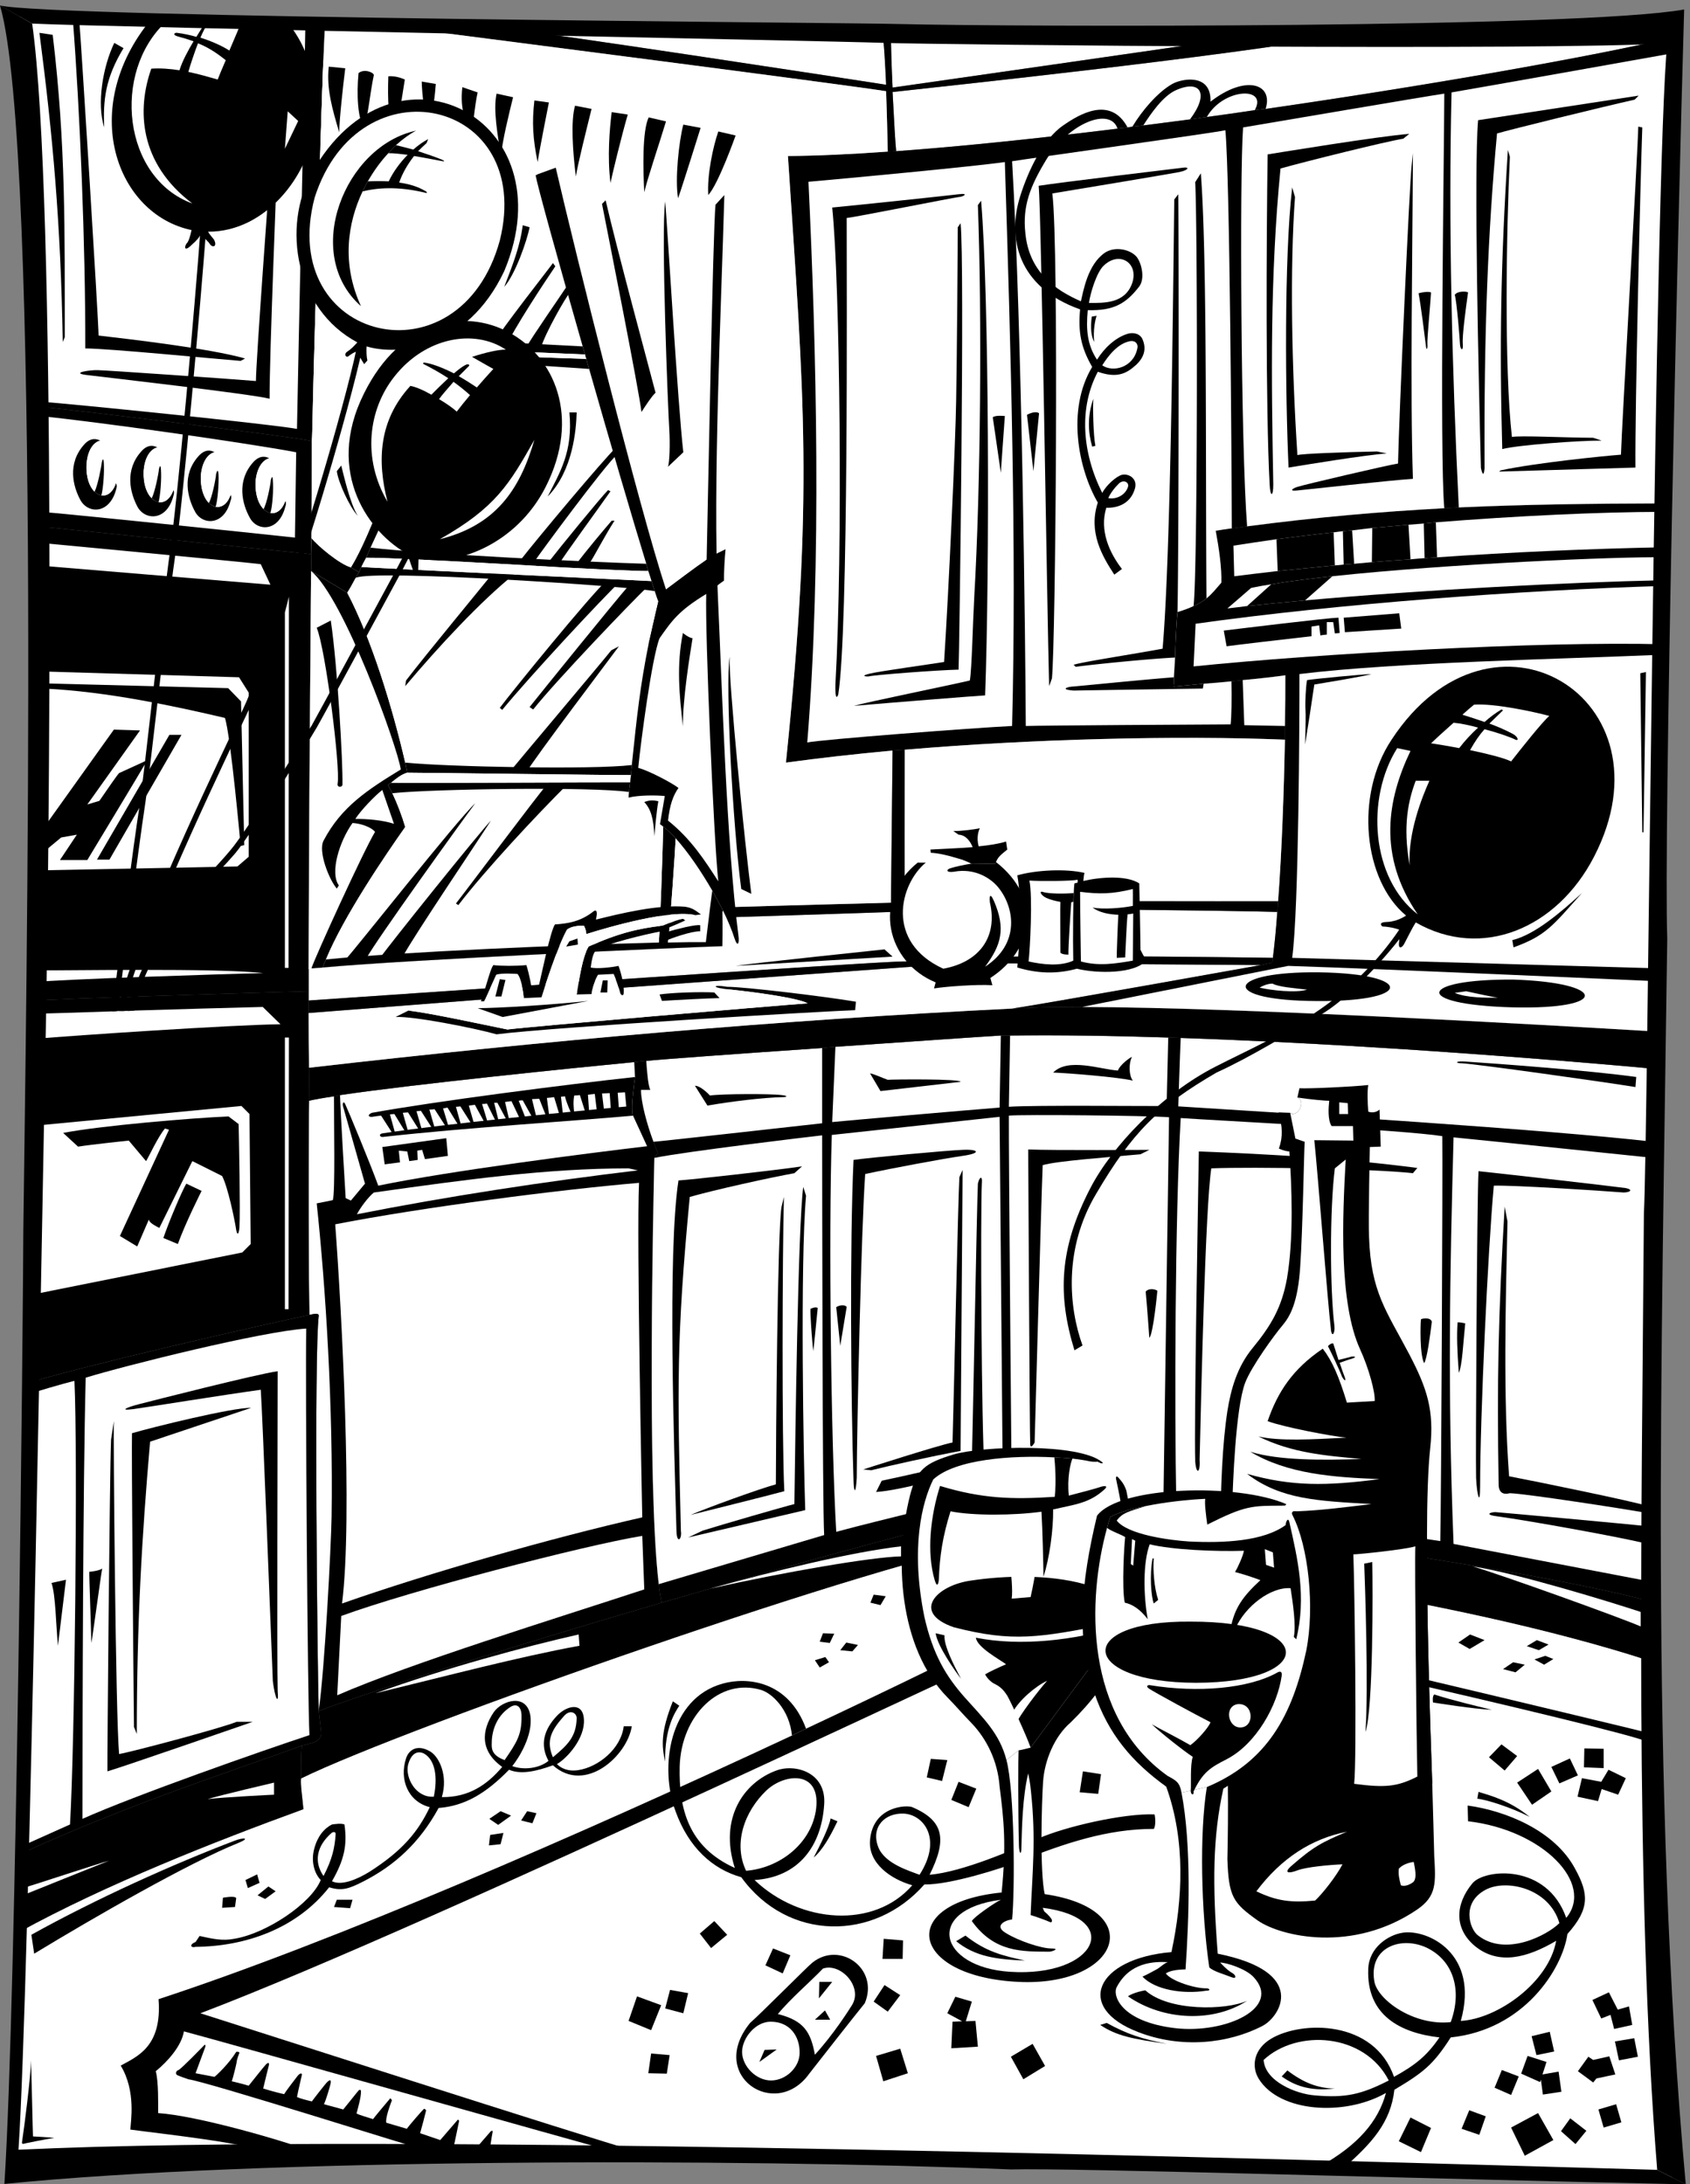
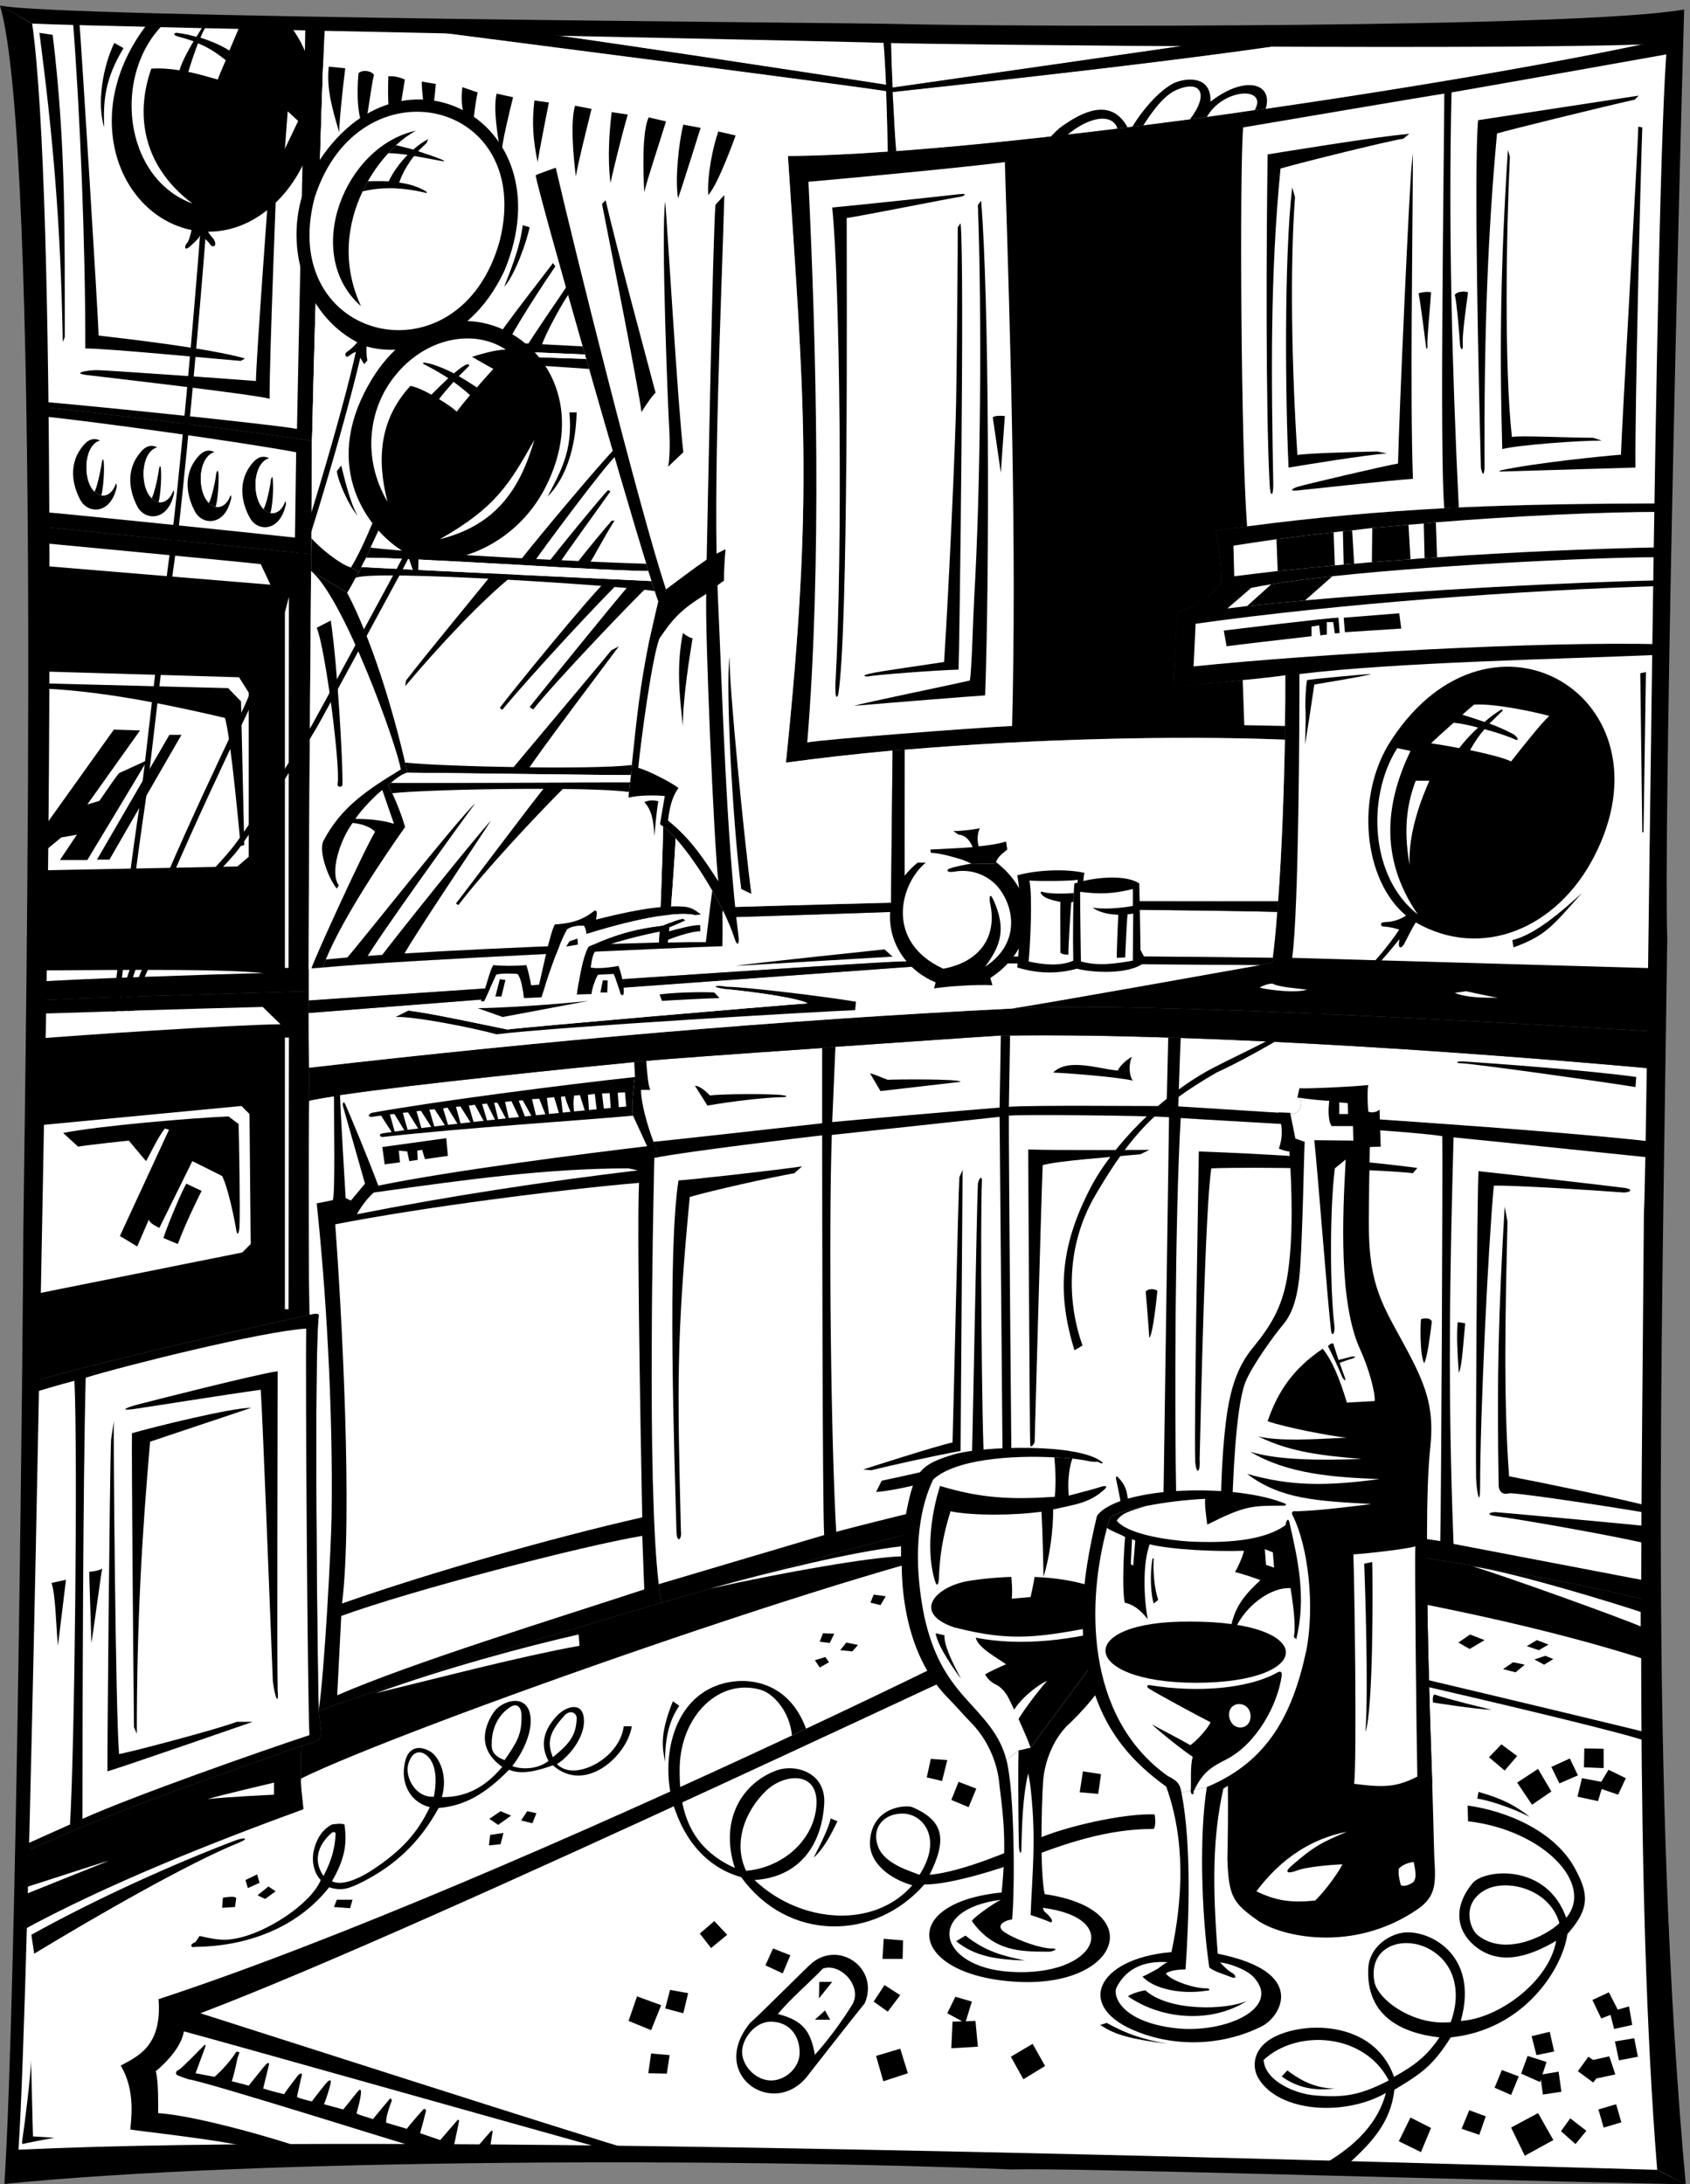
<svg xmlns="http://www.w3.org/2000/svg" xml:space="preserve" width="558.533" height="721.733">
  <rect width="100%" height="100%" fill="#808080" stroke="none" />
  <path d="M2220.25 5223.25c-2.51 54.65-5.14 100.75-9 133-394.36 2.57-766.52 5.91-1027 10l93-4c77.08-6.35 836.49-122.18 943-139m25-165c162.18 11.75 352.23 31.62 550 56 8.51 1.13 16.56 2.13 25 3 3.62.64 7.63 1.14 12 2 8.75.8 17.89 1.96 27 3 38.64 5.04 77.48 10.13 116 15 14.36 2.21 28.32 4.1 42 6 39.96 5.41 79.67 10.95 119 17 9.2.86 18.11 2.14 27 3 408.04 59.08 801.55 128.19 1020 179-93.02 1.73-409.39 3.83-813 6-319.68-57.2-1037-131.9-1134-143 3.43-66.12 7-131.49 9-147m907 290 34 1c-300.74 2.22-634.44 4.23-954 7-.2-38.75 1.64-88.57 4-140 72.89 10.42 680.21 97.21 916 132" style="fill:#fff;fill-opacity:1;fill-rule:nonzero;stroke:none" transform="matrix(.133 0 0 -.133 -2.433 722.7)" />
  <path d="m2232.25 5362.25-21-2c.17-1.37.31-2.91 0-4 7.17-.36 13.88-.41 21 0-.41 1.77-.43 4.11 0 6m-1303 14c8.262-1.1 24.941-3.21 48-6 56.68-1.55 126.56-2.85 207-4l-255 10m2493-18-236-9c62.51.03 124.02-.34 184-1 18.7 3.73 36.44 7.11 52 10" style="fill:#000;fill-opacity:1;fill-rule:nonzero;stroke:none" transform="matrix(.133 0 0 -.133 -2.433 722.7)" />
  <path d="M2224.25 5057.25c6.82.05 13.68.54 21 1-2 15.51-5.57 80.88-9 147 97 11.1 814.32 85.8 1134 143-59.98.66-121.49 1.03-184 1l-34-1c-235.79-34.79-843.11-121.58-916-132-2.36 51.43-4.2 101.25-4 140-7.12-.41-13.83-.36-21 0 3.86-32.25 6.49-78.35 9-133-106.51 16.82-865.92 132.65-943 139l-93 4c-80.44 1.15-150.32 2.45-207 4 232.74-29.82 1131.34-145.43 1243-163 1.79-49.21 3.06-103.8 4-150" style="fill:#000;fill-opacity:1;fill-rule:nonzero;stroke:none" transform="matrix(.133 0 0 -.133 -2.433 722.7)" />
  <path d="M785.25 3026.25c-.016-18.55-.031-36.84 0-55-.035-7.46-.035-15.16 0-23 117.656 7.98 1445.2 99.61 1482 97l145 9c191.79 8.68 769 0 769 0 4.21 33.3 8.02 71.96 11 114-97.54 3.39-677.27 9.26-722 8-171.07-5.99-617.51-20.83-633-21l-24 13c1.09-35.39 0-85 0-85-95.52-2.97-854.906-36.3-1028-57" style="fill:#fff;fill-opacity:1;fill-rule:nonzero;stroke:none" transform="matrix(.133 0 0 -.133 -2.433 722.7)" />
  <path d="M1837.25 3155.25c15.49.17 461.93 15.01 633 21 44.73 1.26 624.46-4.61 722-8 1.04 8.51 1.72 17.46 2 27-103.95-.32-690.69.13-723 2-36.75-.31-115.07-2.31-205-5-10.87 0-22.3-.31-34-1-184.89-4.61-400-11-400-11l5-25m2281-1848c-493.44 160.59-1205.92 249.66-1596 301-298.44-44.79-1497.31-465.82-1756-593-.496 58.68 2 82 2 82 19.195 5.22 50.023 7.5 48 33-2.539 24.74-6 53-6 53 170.477 63.41 512.01 169.3 852 269 362.25 105.37 722.77 203.67 873 235 312-20.73 1199.17-130.34 1590-233l-7-147" style="fill:#000;fill-opacity:1;fill-rule:nonzero;stroke:none" transform="matrix(.133 0 0 -.133 -2.433 722.7)" />
  <path d="M1655.25 1498.25c1.98-17.93 4.43-33.62 7-46 362.25 105.37 722.77 203.67 873 235 312-20.73 1199.17-130.34 1590-233-.34 249.95 7 1324 7 1324s-602.34 57.59-1180 77c-10.25.48-20.8.82-31 1-135.78 4.41-269.23 6.46-393 5h-23c-38.85-2.24-221.39-14.79-411-28-10.84-.93-21.99-1.71-33-3-202.45-13.8-403.36-28.38-437-32 2.38-33.03 4.59-59.93 10-72-8.16.08-23 0-23 0-.44-29.97 14.99-86.87 31-129 3.7-10.67 7.57-20.12 11-28l-9-12c-1.99-102.23-18.92-811.54 11-1059" style="fill:#000;fill-opacity:1;fill-rule:nonzero;stroke:none" transform="matrix(.133 0 0 -.133 -2.433 722.7)" />
  <path d="M810.25 1183.25c170.477 63.41 512.01 169.3 852 269-2.57 12.38-5.02 28.07-7 46-29.92 247.46-12.99 956.77-11 1059l9 12c-3.43 7.88-7.3 17.33-11 28-16.01 42.13-31.44 99.03-31 129 0 0 14.84.08 23 0-5.41 12.07-7.62 38.97-10 72-8.09-.54-18.18-1.53-30-3-146.42-14.11-546.84-54.73-731-82-5.031-1.16-10.16-1.95-15-3-27.348-4-48.746-7.92-62-11-2.148-181.52-.746-483.98 1-532 9.887 2.07 24.352 5.89 23-3-11.652-93.53-3.43-865.04 0-981" style="fill:#000;fill-opacity:1;fill-rule:nonzero;stroke:none" transform="matrix(.133 0 0 -.133 -2.433 722.7)" />
  <path d="M958.25 2488.25c175.48 36.52 524.93 81.22 668 98-14.14 31.18-27.9 60.38-35 76-1.61 4.7-2.11 13.68-2 24 .86 29.48 7 72 7 72l-2 37c-146.42-14.11-546.84-54.73-731-82 .703-37.09 14-256 14-256l13-6 35 42-54 190c-3.191 10.2 1.086 18 6 5 6.211-13.21 59.316-140.5 81-200m-148-1305c-3.43 115.96-11.652 887.47 0 981 1.352 8.89-13.113 5.07-23 3-1.746 48.02-3.148 350.48-1 532 13.254 3.08 34.652 7 62 11-.312-63.79 3.367-240.82-3-258l-40-8c22.402-208.57 41.051-506.43 37-779-1.469-74.97-16.687-374.09-32-482m845 315c-29.92 247.46-12.99 956.77-11 1059 79.47 16.14 383.79 52.3 417 56 .21-150.33.57-916.19 5-993l-411-122m-13 1099c-16.01 42.13-31.44 99.03-31 129 0 0 14.84.08 23 0-5.41 12.07-7.62 38.97-10 72 33.64 3.62 234.55 18.2 437 32v-187s-410.84-46-419-46m452 236c189.61 13.21 372.15 25.76 411 28l-3-179c-84.03-6.57-381.04-32.45-416-36l8 187m434 28c123.77 1.46 257.22-.59 393-5l-4-170c-57.59-.77-323.34 2.42-392-2l3 177m1604-83s-602.34 57.59-1180 77c-1.8-36.09-6-170-6-170 287.09-17.92 910.74-56.99 1181-88l5 181m-3181-1551c174.2 62.49 371.76 116.01 505 146l2-28c-152.92-28-324.32-73.66-507-118m832 260c154.19 42.86 351.01 90.79 474 105v-25c-74.53-1.78-288.59-38.7-474-80m1895 55c68.12-19.71 361.11-125.1 417-149v36c-69.17 22.98-312.06 97.55-417 113m-1176 1117-417-45c-8.15-245.15-2.01-761.87 11-986 81.13 22.42 414 103 414 103l-8 928m23 3c31.84 3.19 345.69.16 398-4l-14-958-377 31s-7.87 864.32-7 931m427-6c68.87-5.12 553.81-29.48 650-45 1.3-66.55-2.56-909.79-5-1006l-656 98c-4.57 228.82-3.23 710.22 11 953m678-48c74.35-7.18 506-52 506-52l-9-1053-497 95c-15.14 384.29-8.9 679.27 0 1010" style="fill:#fff;fill-opacity:1;fill-rule:nonzero;stroke:none" transform="matrix(.133 0 0 -.133 -2.433 722.7)" />
  <path d="m4084.25 2758.25-2-25c-76.32 12.48-392.65 56.92-431 59-19.59.08-16.16 6.93 13 4 64.17-4.16 301.95-21.51 420-38m-392-234c76.19-7.92 346.69-39.07 366-42 18.37-3.91 11.86-10.38-5-11-64.48 5.1-273.27 18.39-323 17-14.86-163.83-33.85-570.21-34-746 .15-53.47-8.07-22.64-10 20-1.5 43 2.27 698.27 6 762" style="fill:#000;fill-opacity:1;fill-rule:nonzero;stroke:none" transform="matrix(.133 0 0 -.133 -2.433 722.7)" />
  <path d="m3757.25 2436.25 7-37c-4.52-201.39-10.99-431.3 4-633 62.05-11.69 308.16-62.05 345-74l-2-17c-61.66 10.73-299.78 47.62-341 49-16.99-4.64-27.98 1.86-28 22-4.22 259.74-.98 418.66 15 690m-23-759c14.7-.94 329.01-29.57 377-35 47.92-4.85 27.41-50-3-43-69.23 17.12-293.52 57.09-366 67-39.69 4.72-18.14 11.25-8 11m-94 471c1 1.93 19-2 19-2-4.51-41.28-7.38-106.37-16-123-3.99 54.31-5.43 92.68-3 125m-91 8c1.91 1.81 23.8 6.14 27-6-4.54-36.72-11.73-90.84-19-103-11.23 20.04-9.52 95.39-8 109m-9 376c-178.64 23.51-371.35 34.7-543 41-1.79-128.6-12.01-669.73-9-770 2.86-35.68 13.14-27.12 11 4 3.86 163.89 14.09 626.07 29 724 106.64 4.2 404.76-1.08 501-12l11 13m-675-307c9.05 9.88 25.16 5.09 29 2 0 0-10.01-107.21-20-117-4.79 68.38-9 115-9 115m-292 353c57.24-2.64 301-1 301-1l-22-11c-76.94-7.08-208.36-16.66-243-27-4-100.32-20-689-20-689s-10.21-18.97-11-4c-1.27 15.86-5 732-5 732m-115-81c-4.14-77.75-.7-624.89 6-704-84-27.39-207.54-61.88-269-66l14 28c44.85 9.53 186.98 40.29 224 54 2.7 84.63 12.31 627.07 15 684 4.39 19.34 11.35 18.06 10 4" style="fill:#000;fill-opacity:1;fill-rule:nonzero;stroke:none" transform="matrix(.133 0 0 -.133 -2.433 722.7)" />
  <path d="m2410.25 2527.25-5-698c-68.44-12.5-177.52-36.79-222-48l-20 2s188.17 60.53 222 67c3.2 107.42 14.03 614.39 17 659l8 18" style="fill:#000;fill-opacity:1;fill-rule:nonzero;stroke:none" transform="matrix(.133 0 0 -.133 -2.433 722.7)" />
-   <path d="M2139.25 2552.25c-9.62-209.22-6.56-599.18 0-798 .65-29.5 5.82-32.93 8 8 .3 128.63 11.49 626.08 21 755 68.46 14.79 194.3 38.14 242 45 48.21 6.84 39.67 16.96 0 15-39.12-1.46-233.01-19.45-271-25m-43-366c1.18 1.61 17.46 9.49 26 1l-16-97-10 96m-64-4s12.86 6.64 18 2c-2.54-23.22-9.26-95.98-11-107-3.5 28.14-8.1 96.91-7 105m-18 303 7-22c-14.96-166.57-6.24-661.78-2-781-83.59-19.55-291-68-291-68l36 17c47.33 14.86 200.57 59.25 228 66 2.35 166.22 8.93 686.89 22 788" style="fill:#000;fill-opacity:1;fill-rule:nonzero;stroke:none" transform="matrix(.133 0 0 -.133 -2.433 722.7)" />
-   <path d="M1966.25 2460.25c-3.79-134.64-5.31-604.68 1-731-31.96-8.97-233-59-233-59 39.12 16.86 169.3 64.43 212 76 .12 106.95 3.91 627.62 14 689l6 25" style="fill:#000;fill-opacity:1;fill-rule:nonzero;stroke:none" transform="matrix(.133 0 0 -.133 -2.433 722.7)" />
  <path d="M1704.25 2501.25c29.45 1.52 248.29 26.07 307 35l-19-17c-57.91-10.35-199.68-41.6-260-59-33.32-351.04-30.8-470.03-22-830 3.19-20.25-10.1-33.51-11 0-5.42 195.55-22.7 692.93 5 871m41 235 31-49c54.01 9.33 136.64 20.06 189 21 9.66.16 10.23 3.58-4 5-28.19 3.67-147.89 3.21-179-1-4.56 5.5-25.42 25.27-37 24m435 31 26-44 199 23c-.45 7.83-170.01 6.12-181 5-12.98 4.54-34.45 14.7-44 16m653-18c-9.98 12.82-10.44 43.3-2 59-7.44-2.82-30.82-21.06-35-34-45.64 3.21-123.36 32.58-161-5 40.16-1.47 163.81-11.52 198-20" style="fill:#000;fill-opacity:1;fill-rule:nonzero;stroke:none" transform="matrix(.133 0 0 -.133 -2.433 722.7)" />
  <path d="M66.25 634.25c215.168 118.063 483.488 223.902 706 305-3.07 33.055-7.41 59.773-6 76 258.69 127.18 1457.56 548.21 1756 593 390.08-51.34 1102.56-140.41 1596-301 2.1-173.95 38.63-1192.43 57-1288-274.13 13.36-1923 50-1923 50s-1919.613 10.047-2206-14c4.738 333.598 20 579 20 579" style="fill:#fff;fill-opacity:1;fill-rule:nonzero;stroke:none" transform="matrix(.133 0 0 -.133 -2.433 722.7)" />
  <path d="M66.25 634.25c215.168 118.063 483.488 223.902 706 305-3.07 33.055-7.41 59.773-6 76-.496 58.68 2 82 2 82-117.586-44.5-424.961-142.07-701-270l-1-193" style="fill:#000;fill-opacity:1;fill-rule:nonzero;stroke:none" transform="matrix(.133 0 0 -.133 -2.433 722.7)" />
  <path d="M88.25 1998.25c-8.355-565.31-19.934-1141.445-21-1171 276.039 127.93 583.414 225.5 701 270 19.195 5.22 50.023 7.5 48 33-2.539 24.74-6 53-6 53-3.43 115.96-11.652 887.47 0 981 1.352 8.89-13.113 5.07-23 3-176.781-38.3-549.742-124-699-169" style="fill:#000;fill-opacity:1;fill-rule:nonzero;stroke:none" transform="matrix(.133 0 0 -.133 -2.433 722.7)" />
  <path d="M785.25 2971.25c-.035-7.46-.035-15.16 0-23a7449.37 7449.37 0 0 1 0-31c.066-50.3.258-96.29 1-136 0 0 .625-22.04 0-82-2.148-181.52-.746-483.98 1-532-176.781-38.3-549.742-124-699-169 5.617 375.26 9.793 745.49 9 949 45.652 5.5 638.352 22.63 688 24" style="fill:#000;fill-opacity:1;fill-rule:nonzero;stroke:none" transform="matrix(.133 0 0 -.133 -2.433 722.7)" />
  <path d="M113.25 4126.25c4.738-437.56 1.039-872.89-17-1143 .52-11.4.606-23.21 1-36 45.652 5.5 638.352 22.63 688 24-.031 18.16-.016 36.45 0 55 .449 298.51 3.785 700.7 6 989 .07 11.09.191 27.18 0 42l-678 69" style="fill:#000;fill-opacity:1;fill-rule:nonzero;stroke:none" transform="matrix(.133 0 0 -.133 -2.433 722.7)" />
  <path d="M793.25 4338.25c.176-12.67.004-23.32 0-32-.129-3.2-.156-6.35 0-9-.344-49.04-.797-117.74-1-200-.402-.56-.543-19.15-1-40l-678 69c-.812 99.57-2.273 199.55-4 298 81.609-7.15 615.848-72.3 684-86" style="fill:#000;fill-opacity:1;fill-rule:nonzero;stroke:none" transform="matrix(.133 0 0 -.133 -2.433 722.7)" />
  <path d="M793.25 4338.25c.563 7.61.73 15.93 1 25 4.961 234.52 25.957 928.1 32 1013l-752 19c14.258-207.66 27.535-574.41 35-971 81.609-7.15 615.848-72.3 684-86m-7-1557s.625-22.04 0-82c13.254 3.08 34.652 7 62 11 4.84 1.05 9.969 1.84 15 3 184.16 27.27 584.58 67.89 731 82 11.82 1.47 21.91 2.46 30 3 33.64 3.62 234.55 18.2 437 32 11.01 1.29 22.16 2.07 33 3 189.61 13.21 372.15 25.76 411 28h23c123.77 1.46 257.22-.59 393-5 10.2-.18 20.75-.52 31-1 577.66-19.41 1180-77 1180-77v93c-273 16.4-1025.46 59.66-1425 61-70.73-.17-130.12-1.3-174-4-580.03-28.59-1165.48-80.09-1747-147" style="fill:#000;fill-opacity:1;fill-rule:nonzero;stroke:none" transform="matrix(.133 0 0 -.133 -2.433 722.7)" />
  <path d="M786.25 2781.25c581.52 66.91 1166.97 118.41 1747 147 70.03 9.82 618 108 618 108-90.78.92-742 5-742 5l-841-61-345-29-438-34c.066-50.3.258-96.29 1-136" style="fill:#fff;fill-opacity:1;fill-rule:nonzero;stroke:none" transform="matrix(.133 0 0 -.133 -2.433 722.7)" />
  <path d="M3151.25 3036.25s-547.97-98.18-618-108c43.88 2.7 103.27 3.83 174 4 399.54-1.34 1152-44.6 1425-61l19 1312c-182.11-.37-346.55-2.78-508-10-11.62-.98-23.6-1.57-36-2-160.64-8.64-319.41-22.55-490-45-12.77-1.55-25.41-3.24-38-5-13.39-1.8-26.75-3.66-40-6 8.21-44.07 15.23-93.09 14-129-12.99-14.57-22.34-27.3-37-39-8.18-6.71-18.35-13.13-32-19-10.74-5.23-23.73-10-40-15-2.42-21.81-4.68-70.43-6-113-1.23-18.48-1.92-35.99-3-49 .05-10.6-.33-18.44-1-23 26.64 2.43 51.48 4.49 75 7 24.69 1.69 47.84 3.82 69 6 10.02.82 19.43 1.76 28 3 44.99 4.18 80.44 8.3 106 12 .14-36.91-.15-79.68-1-126 .02-11.34-.16-22.77 0-34-2.6-127.36-7.54-275.93-17-401-.28-9.54-.96-18.49-2-27-2.98-42.04-6.79-80.7-11-114-.67-4.55-1.2-8.53-2-12l-28-6" style="fill:#000;fill-opacity:1;fill-rule:nonzero;stroke:none" transform="matrix(.133 0 0 -.133 -2.433 722.7)" />
  <path d="M4151.25 4183.25c-182.11-.37-346.55-2.78-508-10-11.62-.98-23.6-1.57-36-2-160.64-8.64-319.41-22.55-490-45-12.77-1.55-25.41-3.24-38-5-13.39-1.8-26.75-3.66-40-6 8.21-44.07 15.23-93.09 14-129-12.99-14.57-22.34-27.3-37-39-8.18-6.71-18.35-13.13-32-19-10.74-5.23-23.73-10-40-15-2.42-21.81-4.68-70.43-6-113-1.23-18.48-1.92-35.99-3-49 .05-10.6-.33-18.44-1-23 26.64 2.43 51.48 4.49 75 7 24.69 1.69 47.84 3.82 69 6 10.02.82 19.43 1.76 28 3 44.99 4.18 80.44 8.3 106 12 .14-36.91-.15-79.68-1-126 .02-11.34-.16-22.77 0-34-266.25 10.77-628.54 1.97-945-25-9.85-.62-20.15-1.51-30-2-94.59-8.82-184.17-18.84-265-30 68.87 665.07 45.07 898.56 5 1507 70.5.53 154.45 4.14 248 11 6.82.05 13.68.54 21 1 162.18 11.75 352.23 31.62 550 56 8.51 1.13 16.56 2.13 25 3 3.62.64 7.63 1.14 12 2 8.75.8 17.89 1.96 27 3 38.64 5.04 77.48 10.13 116 15 14.36 2.21 28.32 4.1 42 6 39.96 5.41 79.67 10.95 119 17 9.2.86 18.11 2.14 27 3 408.04 59.08 801.55 128.19 1020 179-13.8-291.45-26.37-995.94-32-1159" style="fill:#000;fill-opacity:1;fill-rule:nonzero;stroke:none" transform="matrix(.133 0 0 -.133 -2.433 722.7)" />
  <path d="M2795.25 5114.25c8.51 1.13 16.56 2.13 25 3" style="fill:#000;fill-opacity:1;fill-rule:nonzero;stroke:none" transform="matrix(.133 0 0 -.133 -2.433 722.7)" />
  <path d="M1971.25 3539.25c68.86 665.07 45.08 898.56 5 1507 70.5.53 154.45 4.14 248 11-.94 46.2-2.21 100.79-4 150-111.66 17.57-1010.26 133.18-1243 163-78.5 1.73-131.316 3.77-151 6-1.121-15.98-2.785-53.39-5-105-8.367-224.25-22.984-717.54-27-908-.27-9.07-.437-17.39-1-25 .176-12.67.004-23.32 0-32-.129-3.2-.152-6.35 0-9-.344-49.04-.797-117.74-1-200-.402-.56-.543-19.15-1-40 .191-14.82.07-30.91 0-42-2.215-288.3-5.551-690.49-6-989 9.57 1.28 20.91 2.45 34 4 220.92 20.29 903.77 50.19 994 53 0 0 1.09 49.61 0 85l24-13-5 25s215.11 6.39 400 11l4 378c-94.59-8.82-184.17-18.84-265-30" style="fill:#fff;fill-opacity:1;fill-rule:nonzero;stroke:none" transform="matrix(.133 0 0 -.133 -2.433 722.7)" />
  <path d="M791.25 4015.25c.07 11.09.191 27.18 0 42 .457 20.85.598 39.44 1 40 15.18-19.26 68.613-64.14 98-73l20-12c-3.062-4.99-5.551-9.74-8-14-8.09-15.49-15.234-27.81-21-37l-90 54" style="fill:#000;fill-opacity:1;fill-rule:nonzero;stroke:none" transform="matrix(.133 0 0 -.133 -2.433 722.7)" />
  <path d="M881.25 3961.25c59.469-113.05 111.852-283.21 144-422 1.52-8.45 3.39-16.84 5-25-14.57-4.5-25.38-12.89-40-25-2.887-1.51-5.434-3.5-8-6 3.434-5.69 7.004-12.45 11-20 12.21-25.58 24.19-57.07 32-84-45.992-64.96-152.711-221.11-197-329-3.246-6.67-5.84-13.32-8-20l-28-2c1.477 11.5 1.477 32.4-7-2 .449 298.51 3.785 700.7 6 989l90-54m9 63c102.078 165.97 272.54 782.12 323 1006l51-53c-5.57-70.41-52.77-221.32-113-387-2.79-7.36-5.63-15.1-8-23-1.78-3.37-3.08-6.88-4-10-2.43-5.92-4.48-11.45-7-17-63.41-171.09-137.844-350.25-193-467-3.621-8.39-7.574-16.7-11-25-4.418-7.91-8.293-15.8-12-23-2.23-4.64-4.391-8.9-6-13l-20 12" style="fill:#000;fill-opacity:1;fill-rule:nonzero;stroke:none" transform="matrix(.133 0 0 -.133 -2.433 722.7)" />
  <path d="M1246.25 5011.25c6.71-11.09 12.8-22.54 18-34l-51 53c-50.46-223.88-220.922-840.03-323-1006-29.387 8.86-82.82 53.74-98 73 .203 82.26.656 150.96 1 200-.152 2.65-.129 5.8 0 9 .004 8.68.176 19.33 0 32 .563 7.61.73 15.93 1 25 2.816 134.79 10.988 421.36 19 657 2.691 96.9 5.715 185.34 8 251 82.434-17.86 324.28-94.17 425-260m-461-1985c.449 298.51 3.785 700.7 6 989 81.832-67.43 214.28-435.09 223-493-81.977-50.09-147.824-92.45-192-177-13.793-26.55 13.379-95.98 33-119l5 8c-22.559 31.35 1.016 108.75 34 155 19.938-.91 46.883-10.27 56-22-29.215-48.55-150.016-313.28-158-339l-7-2m1481 545c-.33-69.73 0-379 0-379 89.93 2.69 168.25 4.69 205 5 32.32-1.87 619.05-2.32 723-2 9.46 125.07 14.4 273.64 17 401-266.25 10.77-628.54 1.97-945-25" style="fill:#fff;fill-opacity:1;fill-rule:nonzero;stroke:none" transform="matrix(.133 0 0 -.133 -2.433 722.7)" />
  <path d="M2266.25 3571.25c-9.85-.62-20.15-1.51-30-2l-4-378c11.7.69 23.13 1 34 1 0 0-.33 309.27 0 379" style="fill:#000;fill-opacity:1;fill-rule:nonzero;stroke:none" transform="matrix(.133 0 0 -.133 -2.433 722.7)" />
  <path d="M3211.25 3630.25c.85 46.32 1.14 89.09 1 126-25.56-3.7-61.01-7.82-106-12l4-112 101-2m940 553c-182.11-.37-346.55-2.78-508-10-17.31 353.8-25.72 704.44-18 1031 133.22 22.95 519.44 91.9 548 97 1.9-151.12-22-1118-22-1118m-544-12c-160.64-8.64-319.41-22.55-490-45-15.39 194.94-18.81 874.54-10 991 63.01 10.56 444.56 75.73 500 84-.25-133.32-12.1-899.46 0-1030" style="fill:#fff;fill-opacity:1;fill-rule:nonzero;stroke:none" transform="matrix(.133 0 0 -.133 -2.433 722.7)" />
  <path d="M3079.25 4121.25c-13.39-1.8-26.75-3.66-40-6 8.21-44.07 15.23-93.09 14-129-12.99-14.57-22.34-27.3-37-39-8.18-6.71-18.35-13.13-32-19-10.74-5.23-23.73-10-40-15-2.42-21.81-4.68-70.43-6-113-1.23-18.48-1.92-35.99-3-49 .05-10.6-.33-18.44-1-23 26.64 2.43 51.48 4.49 75 7 24.69 1.69 47.84 3.82 69 6" style="fill:#000;fill-opacity:1;fill-rule:nonzero;stroke:none" transform="matrix(.133 0 0 -.133 -2.433 722.7)" />
-   <path d="M2533.25 5033.25c43.5 7.07 500.11 70.3 530 77 11.21-121.79 15.45-823.16 16-989-13.39-1.8-26.75-3.66-40-6 8.21-44.07 15.23-93.09 14-129-12.99-14.57-22.34-27.3-37-39-8.18-6.71-18.35-13.13-32-19-10.74-5.23-23.73-10-40-15-2.42-21.81-4.68-70.43-6-113-1.23-18.48-1.92-35.99-3-49 .05-10.6-.33-18.44-1-23 26.64 2.43 51.48 4.49 75 7 24.69 1.69 47.84 3.82 69 6 1.16-41.07.09-91.21-2-107-75.01-.19-474.49-2.7-509-4-.99 205.39-9.45 985.52-34 1403" style="fill:#fff;fill-opacity:1;fill-rule:nonzero;stroke:none" transform="matrix(.133 0 0 -.133 -2.433 722.7)" />
  <path d="M3009.25 3735.25c-23.52-2.51-48.36-4.57-75-7 .67 4.56 1.05 12.4 1 23-75.56-5.75-237.25-22.07-251-23-14.56-.89-32.39-7.36 2-10 88.06 1.59 321 5 321 5l2 12m-25 193c13.65 5.87 23.82 12.29 32 19-2.53 357.5 1.81 850.75-14 1056l-14-22c5.95-105 6.45-957.86-4-1053m-38 1023-10-13c-3.16-249.87-8.58-880.5-29-1116-72.65-13.48-202.73-33.36-221-40l5-5c45.7 6.38 191.25 20.59 247 23 1.32 42.57 3.58 91.19 6 113 3.7 171.59 3.25 953.72 2 1038m235-1897c-.67-4.55-1.2-8.53-2-12l-28-6c-90.78.92-742 5-742 5l-841-61-345-29-438-34a7449.37 7449.37 0 0 0 0 31c117.656 7.98 1445.2 99.61 1482 97l145 9c191.79 8.68 769 0 769 0" style="fill:#000;fill-opacity:1;fill-rule:nonzero;stroke:none" transform="matrix(.133 0 0 -.133 -2.433 722.7)" />
-   <path d="M4132.25 2871.25c-273 16.4-1025.46 59.66-1425 61l512 102c238.7-7.59 913-38 913-38v-125" style="fill:#fff;fill-opacity:1;fill-rule:nonzero;stroke:none" transform="matrix(.133 0 0 -.133 -2.433 722.7)" />
  <path d="m96.25 627.25 7-47c145.18 88.297 385.617 226.496 507 275 31.707 13.078 12.949 14.066-8 6-152.773-57.93-345.926-144.918-506-234m590-542c-55.23 25-262.121 46.922-344 58 .637 19.66 14.738 94.883-24 159 40.109 22.203 103.367 46.637 94 165 433.117 142.086 1039.98 405.484 1574 655 11.43 5.8 23.13 11.29 35 17 111.61 52.31 219.95 104.11 322 154 86.1 37.58 377 161 377 161 257.16-51.49 1370.41-318.67 1408-329 1.23-109.55 30.92-1040.117 38-1104-570.31 15.559-2930.65 87.789-3480 64" style="fill:#000;fill-opacity:1;fill-rule:nonzero;stroke:none" transform="matrix(.133 0 0 -.133 -2.433 722.7)" />
  <path d="M516.25 432.25c98.578-31.121 952.85-306.012 1083-343 260.34-10.969 2370.38-47.508 2567-68-32.2 486.344-53 1085-53 1085-56.84 29.33-1280.85 307.93-1388 317-107.5-41.04-1628.37-770.648-2209-991m-41-45c97.516-25.691 994.99-279.281 1074-300 78.56-20.387-750 0-750 0-86.008 31.473-292.227 90.594-388 97-.031 19.629 1.23 79.914-6 104 28.621 23.285 64.094 62.234 70 99" style="fill:#fff;fill-opacity:1;fill-rule:nonzero;stroke:none" transform="matrix(.133 0 0 -.133 -2.433 722.7)" />
  <path d="M486.25 268.25c47.148-6.141 554.11-167.133 616-184 75.12 1.453 132 1 132 1s6.31 44.652 8 51c1.73 6.496-4.08 3.84-6 1-2.81-3.457-33-38-33-38l-58-1c2.57 11.43 14 67 14 67l-3 3-44-51-50 17c2.87 9.48 13.9 51.73 15 57 0 0-4.45 5.313-6 3-2.39-1.629-37.49-42.008-42-49l-51 15c-2.977 10.66 9.352 43.969 14 56l-4 5c-10.344-12.293-39.523-46.914-43-52-11.211 3.695-34.461 10.223-41 14 2.879 11.539 11.688 41.188 11 55 .078 5.02-4.062 4.48-6 2-2.875-2.918-32.633-40.844-38-47l-48 13c4.43 8.742 15.695 45.133 17 54 .406 8.258-3.031 5.938-8 2-4.453-3.77-36.383-45.098-39-49-12.07 2.824-28.727 6.898-37 11 3.301 17.719 10.863 48.043 12 54 1.434 5.176-3.133 6.898-10-1-5.977-7.516-31.316-40.832-34-46-18.781 4.137-46.988 12.277-52 14 4.152 17.719 11.754 48.574 14 57 2.035 8.699-2.586 7.391-7 3-3.832-3.613-37.098-45.707-43-53-17.672 5.469-42 11-42 11 3.762 10.75 10.73 39.949 12 47 .445 7.504 5.676 20.367 7 24-1.926 3.219-5.691 2.277-8 2-18.332-29.609-48.391-57.785-54-62l-47 9c4.129 11.316 24 65 24 65 1.723 5.918-.727 7.52-4 3-4.227-4.242-52.937-54.457-62-60-5.066-.453-10.445-9.293-3-13 7.672-3.324 20.539-7.66 27-10m-391 47c1.465-32.93 4.367-179.473 5-189 8.398-.383 44.023-2.184 53-4-23.598-2.867-65.094-11.945-71-13-9.73-3.047-9.832-1.172-9 5 5.379 34.828 21.527 160.875 22 201m1787 93c28.84 25.289 142.9 140.598 155 150 68.5 54.363 166.02-15.258 130-101-15.22-18.344-128.29-162.258-138-175-83.55-117.293-254.19-5.316-147 126" style="fill:#000;fill-opacity:1;fill-rule:nonzero;stroke:none" transform="matrix(.133 0 0 -.133 -2.433 722.7)" />
  <path d="M1933.25 411.25c-37.57.207-70.63-40.383-71-75 .37-35.59 34.44-70.805 72-71 37.79.195 71.49 33.68 71 69 .49 40.371-23.95 77.207-72 77" style="fill:#fff;fill-opacity:1;fill-rule:nonzero;stroke:none" transform="matrix(.133 0 0 -.133 -2.433 722.7)" />
-   <path d="m1918.25 341.25 30 1-43-31z" style="fill:#000;fill-opacity:1;fill-rule:nonzero;stroke:none" transform="matrix(.133 0 0 -.133 -2.433 722.7)" />
  <path d="M1951.25 430.25c65.39-16.355 81.66-45.324 92-101 45.27 49.324 83.75 109.723 92 123 28.41 45.391-27.89 106.156-72 91-29.54-31.086-81.6-75.617-112-113" style="fill:#fff;fill-opacity:1;fill-rule:nonzero;stroke:none" transform="matrix(.133 0 0 -.133 -2.433 722.7)" />
  <path d="m2043.25 416.25 25 23 13-23zm11 94-1-41 33 41zm714-102c52.3-28.633 88.2-39.875 150-52-86.46 12.16-125.85 20.066-166 47l16 5m814 816c40.82-13.52 122.38-33.23 143-38-43.93 1.57-138.52 16.98-146 18-.62 4.98-1.71 15.6 3 20" style="fill:#000;fill-opacity:1;fill-rule:nonzero;stroke:none" transform="matrix(.133 0 0 -.133 -2.433 722.7)" />
  <path d="M866.25 1419.25c172.17 63.02 602.16 175.03 748 199l5-133c-220.68-72.48-579.46-182.96-763-263l10 197m2 31c215.7 75.92 523.55 163.69 746 214 0 0-14.53 700.27-8 831-198.17-16.88-538.96-60.81-755-103 15.934-211.87 43.906-727 17-942m79 1021c232.75 32.64 429.11 59.84 633 60l23-5c-233.61-27.89-475.55-65.04-698-109 7.934 15.7 27.598 42.37 42 54" style="fill:#fff;fill-opacity:1;fill-rule:nonzero;stroke:none" transform="matrix(.133 0 0 -.133 -2.433 722.7)" />
  <path d="m1009.25 2575.25 21-2 5-24 21 3-1 23 12 2 7-23 57 8-4 44-159-22 6-43 38 5-3 29m-67 94c-11.852-5.26-8.406-10.99 1-10 7.098 1.27 14.582 2.26 22 3l29-45 6 1-13 47c3.465.44 7.027.88 11 1l27-44 7 1-13 46c4.16.39 8.47.9 13 1l27-43 7 1-13 45c3.72.31 7.46.73 11 1l27-42h7l-13 45c4.57.02 8.91.51 13 1l27-42 7 1-13 43c3.89.7 7.66 1.11 11 2l26-42 7 1-12 43c3.7.12 7.37.52 11 1l28-44 6 1-13 45c5.32.66 10.21 1.17 15 2l23-42 8 1-13 43c4.16-.06 8.3.36 12 1l21-42 8-1-11 45c2.43-.21 5.23.07 8 0l22-41h7l-10 43c5.68.78 11.08 1.3 16 2l20-42h15l-17 43c3.21.82 6.69 1.14 10 1l23-41 11-1-11 45c6.21.19 12.28.74 18 1l17-43 8-1-6 46c6.32.54 12.15 1.05 18 2l13-43h9s-3.3 26.39-5 44c3.32.3 6.62.58 10 1 3.12-15.37 15-41 15-41s9.87-9.37 8 0c-1.78 11.6-3.06 29.2 0 43 4.64.13 9.24.49 14 1l14-44 9 1-3 44c5.74.82 11.36 1.23 17 2l5-41h18l-5 42c6.49.27 12.7.66 19 1l3-41 20 1-3 41c6.19.42 12.57.71 18 1l4-43 14 9c.86 29.48 7 72 7 72-170.54-18.45-498.23-60.69-654-89" style="fill:#000;fill-opacity:1;fill-rule:nonzero;stroke:none" transform="matrix(.133 0 0 -.133 -2.433 722.7)" />
  <path d="M969.25 2618.25c-10.691-1.22-7.336-9.75 0-9 206.41 23.23 475.58 39.52 622 53-1.61 4.7-2.11 13.68-2 24-135.84-12.16-469.77-44.87-620-68m2327 400c239.89-3.28 238.54-77.17-28-71-220.09 5.15-200.02 73.72 28 71" style="fill:#000;fill-opacity:1;fill-rule:nonzero;stroke:none" transform="matrix(.133 0 0 -.133 -2.433 722.7)" />
  <path d="M3148.25 2980.25c26.95-6.64 90.86-13.8 118-5-31.56 3.62-71.29 6.72-86 15-13.5-.48-24.72-5.64-32-10" style="fill:#fff;fill-opacity:1;fill-rule:nonzero;stroke:none" transform="matrix(.133 0 0 -.133 -2.433 722.7)" />
  <path d="M3777.25 2931.25c243.19-5.9 234.04 61.42 2 69-235.93 1.72-254.82-62.17-2-69" style="fill:#000;fill-opacity:1;fill-rule:nonzero;stroke:none" transform="matrix(.133 0 0 -.133 -2.433 722.7)" />
  <path d="M3661.25 2971.25c22.63-4.84 66.49-14.39 79-16-29.81-.36-78.28-.45-107 12l28 4m-432 83 903-26 15 779c-258.41-11.1-661.17-18.71-900-48 .08-114.57-1.52-584.42-18-705" style="fill:#fff;fill-opacity:1;fill-rule:nonzero;stroke:none" transform="matrix(.133 0 0 -.133 -2.433 722.7)" />
  <path d="M3266.25 3744.25c16.09 2.94 145.61 15.18 160 15-21.84-6.39-125.71-23.23-142-26-2.3-17.12-19.11-126.82-23-149 1.33 47.44 2 73.13 1 87-1.28 14.68 1.07 60.89 4 73m842 20-6-398h-3l-5 395 14 3" style="fill:#000;fill-opacity:1;fill-rule:nonzero;stroke:none" transform="matrix(.133 0 0 -.133 -2.433 722.7)" />
  <path d="M2989.25 3884.25c353.73 49.64 806.73 83.27 1163 94v-145c-307.43 8.07-866.2-23.95-1168-55l5 106m94 194c33.78 5.28 69.85 10.63 107 16 45.59 5.93 92.94 11.77 142 17 7.35 1.13 15.05 1.98 23 3 7.48.66 15.19 1.49 23 2 16.64 2.09 33.5 3.82 50 6 29.89 2.44 59.63 5.23 90 8 12.3 1.02 25.11 2.13 38 3 9.93 1.05 19.95 1.88 30 3 202.55 16.09 406.27 25.66 563 26v-88c-185.72-3.83-373.47-12.04-560-25-10.7-.61-21-1.33-31-2-11.99-.9-23.68-1.76-35-3-32.34-2.02-64.3-4.55-96-7-14.81-1.44-29.41-2.69-44-4-8.83-.75-17.66-1.54-26-2-7.64-.98-14.79-1.64-22-2-47.48-4.7-94.87-9.43-142-14-36.03-4.33-71.89-8.38-108-13l-2 76" style="fill:#fff;fill-opacity:1;fill-rule:nonzero;stroke:none" transform="matrix(.133 0 0 -.133 -2.433 722.7)" />
  <path d="M3383.25 4033.25c-8.83-.75-17.66-1.54-26-2l-2 83c7.48.66 15.19 1.49 23 2l5-83m140 11c-32.34-2.02-64.3-4.55-96-7l1 85c29.89 2.44 59.63 5.23 90 8l5-86m66 5c-10.7-.61-21-1.33-31-2l-2 86c9.93 1.05 19.95 1.88 30 3l3-87m-257 62c-49.06-5.23-96.41-11.07-142-17l3-79c47.13 4.57 94.52 9.3 142 14l-3 82" style="fill:#000;fill-opacity:1;fill-rule:nonzero;stroke:none" transform="matrix(.133 0 0 -.133 -2.433 722.7)" />
  <path d="M3127.25 3973.25c14.67 3.14 31.75 6.28 50 9 43.54 7.38 95.27 13.98 152 20 289.92 31.13 714.86 49.29 823 47l-5-57c-223.86-4.71-591.73-23.47-886-50-50.41-4.61-99.03-9.44-144-14-17.04-2.32-33.31-4.21-49-6l59 51" style="fill:#fff;fill-opacity:1;fill-rule:nonzero;stroke:none" transform="matrix(.133 0 0 -.133 -2.433 722.7)" />
  <path d="M3177.25 3982.25c43.54 7.38 95.27 13.98 152 20l-68-60c-50.41-4.61-99.03-9.44-144-14l60 54m180-83 3-36 140 9-5 38-138-11m-80-22 19 3 3-25c5.74 1.15 11.3 1.79 16 2v31h16l4-28c4.75.2 8.94.7 12 1l-3 38c-26.19-.24-249.51-27.74-285-32l7-39c32.54 4.58 137.51 16.58 211 25v24" style="fill:#000;fill-opacity:1;fill-rule:nonzero;stroke:none" transform="matrix(.133 0 0 -.133 -2.433 722.7)" />
  <path d="M203.25 2003.25c8.414-179.45.738-906.49-11-1102l-125-56c4.29 214.97 24.844 1054.74 25 1126 70.512 22.46 111 32 111 32m28 8c99.34 30.45 438.137 114.95 548 122-2.375-120.62 3.402-930.07 8-1010-119.742-39.51-434.77-150.035-564-208 .148 279.49 1.102 824.44 8 1096" style="fill:#fff;fill-opacity:1;fill-rule:nonzero;stroke:none" transform="matrix(.133 0 0 -.133 -2.433 722.7)" />
  <path d="m146.25 1501.25 36 8-20-164c-4.98 53.11-5.758 126.93-16 156m94 28c4.301-.61 27.766 3.34 32 8-3.762-19.33-23.59-168.74-27-185-.867 48.37-5.664 168.26-5 177m45-496c39.883 11.56 361 123 361 123h-40c-40.312-16.38-265.871-75.99-292-80-8.641 92.45-14.578 799.21-13 827l-7-46c-3.484-90.25-9.535-783.32-9-824" style="fill:#000;fill-opacity:1;fill-rule:nonzero;stroke:none" transform="matrix(.133 0 0 -.133 -2.433 722.7)" />
  <path d="M346.25 1873.25c48.516 14.29 250.176 64.21 296 63-57.047-19.24-251-84-251-84-20.355-235.6-32.891-445.29-33-726l-7 17c-2.078 196.14-6.25 680.15-5 730" style="fill:#000;fill-opacity:1;fill-rule:nonzero;stroke:none" transform="matrix(.133 0 0 -.133 -2.433 722.7)" />
  <path d="M708.25 2027.25c-.078-131.58-1.859-725.54 0-794 3.266-37.72-6.734-18.88-12 24-6.926 172.92-25.152 652.47-30 724-102.016-14.21-278.441-42.78-316-48-37.801-5.05-17.164 4.35 13 12 29.977 7.84 294.148 75.11 345 82" style="fill:#000;fill-opacity:1;fill-rule:nonzero;stroke:none" transform="matrix(.133 0 0 -.133 -2.433 722.7)" />
  <path d="M72.25 742.25c28.719 8.324 195.082 63.469 217 69-35.484-13.828-193.875-77.723-212-85-18.695-6.422-31.969 10.703-5 16m462 222c28.84 9.141 165 41 165 41v-30s-123.121-5.797-165-11m201 1217 1 675h-10v-675h9m0 848 1 922-10-39v-883h9m-115-707 21 21-3 323-20 20-524-50 2-419 524 105" style="fill:#fff;fill-opacity:1;fill-rule:nonzero;stroke:none" transform="matrix(.133 0 0 -.133 -2.433 722.7)" />
  <path d="M175.25 2619.25c90.398 17.79 321.391 37.41 411 41l25-19c.938-41.59 4.324-214.02 2-257-1.641-18.95-6.305-21.17-9 0-3.309 20.55-19.359 99.79-34 128l-74 37-82-166c-10.562 5.51-25.289 12.88-26 21l-29-67-43 26c23.785 51.78 122 264 122 264l-10 3c-17.598-20.61-40.43-71.08-47-81l-43 51s-89.961-9.34-126-15l-37 34" style="fill:#000;fill-opacity:1;fill-rule:nonzero;stroke:none" transform="matrix(.133 0 0 -.133 -2.433 722.7)" />
  <path d="m481.25 2493.25 38-18s-40.297-79.75-59-132l-36 15c12.211 36.38 45.094 114.83 57 135" style="fill:#000;fill-opacity:1;fill-rule:nonzero;stroke:none" transform="matrix(.133 0 0 -.133 -2.433 722.7)" />
  <path d="M114.25 3023.25c55.195-1.08 446.207 6.29 558-7-89.469-1.59-523.066-16.12-562-22l4 29m3 1062s528.156-49.74 549-53l24-51c-78.082 6.25-568 47-568 47l-5 57m491-804 28 24v408l-24 38-510 15-2-495 508 10" style="fill:#fff;fill-opacity:1;fill-rule:nonzero;stroke:none" transform="matrix(.133 0 0 -.133 -2.433 722.7)" />
  <path d="m123.25 3736.25 462-12 32-33 8-357-9-2s-24.508 273.72-39 318c-121.043 28.4-292.191 65.79-450 73-21.434.58-4 13-4 13" style="fill:#000;fill-opacity:1;fill-rule:nonzero;stroke:none" transform="matrix(.133 0 0 -.133 -2.433 722.7)" />
  <path d="M314.25 3513.25c-4.832-4.95-24.891-33.91-49-69l-30-9 131 184-65 2-213-298 35-9 47 39 39 7c-23.633-35.41-42-63-42-63h68s127.016 209.94 149 248l-70-32m-24-215 179 310h-30l-180-310h31" style="fill:#000;fill-opacity:1;fill-rule:nonzero;stroke:none" transform="matrix(.133 0 0 -.133 -2.433 722.7)" />
  <path d="M117.25 4400.25c140.793-13.96 508.211-65.86 637-90l-3-212c-97.98 10.84-580.941 60.58-631 64l-3 238" style="fill:#fff;fill-opacity:1;fill-rule:nonzero;stroke:none" transform="matrix(.133 0 0 -.133 -2.433 722.7)" />
  <path d="M307.25 4219.25c-16.227-63.59-70.187-62.11-89-28-18.605 33.93-33.207 90.76 9 138 17.273 19.91 33.641 13.27 40 10-16.684-4.19-31.73-23.79-34-60-2.926-78.38 54.457-101.15 73-46 3.484-5.04 1.824-11.19 1-14" style="fill:#000;fill-opacity:1;fill-rule:nonzero;stroke:none" transform="matrix(.133 0 0 -.133 -2.433 722.7)" />
  <path d="M267.25 4339.25c-16.684-4.19-31.73-23.79-34-60-1.461-31.71 7.469-54.5 20-67 7.434 13.91 16.781 60.81 18 73 .645 3.57 3.852 14.96 5-1 1.586-22.31-1.445-64.2-6-81 13.773-2.61 28.477 6.69 36 30 3.508 8.57 5.574 19.5 6 33 2.84 53.45-22.504 78.45-45 73" style="fill:#fff;fill-opacity:1;fill-rule:nonzero;stroke:none" transform="matrix(.133 0 0 -.133 -2.433 722.7)" />
  <path d="M276.25 4284.25c-1.148 15.96-4.355 4.57-5 1-1.219-12.19-10.566-59.09-18-73 4.887-4.66 10.68-7.79 17-9 4.555 16.8 7.586 58.69 6 81m173-82c-16.074-63.29-70.035-61.8-89-28-18.453 34.23-33.055 91.06 9 138 17.426 20.22 33.793 13.57 40 10-16.527-3.89-31.578-23.49-34-59-2.773-79.08 54.609-101.85 74-47 2.641-4.74.98-10.89 0-14" style="fill:#000;fill-opacity:1;fill-rule:nonzero;stroke:none" transform="matrix(.133 0 0 -.133 -2.433 722.7)" />
  <path d="M409.25 4322.25c-16.527-3.89-31.578-23.49-34-59-1.309-32.4 7.621-55.2 20-67 7.586 13.21 16.934 60.11 18 72 .801 3.88 4.004 15.26 5-1 1.734-22.01-1.293-63.89-6-81 13.93-2.31 28.629 6.99 37 30 2.66 8.87 4.727 19.8 5 33 2.992 53.75-22.352 78.75-45 73" style="fill:#fff;fill-opacity:1;fill-rule:nonzero;stroke:none" transform="matrix(.133 0 0 -.133 -2.433 722.7)" />
  <path d="M418.25 4267.25c-.996 16.26-4.199 4.88-5 1-1.066-11.89-10.414-58.79-18-72 5.039-5.36 10.836-8.49 17-10 4.707 17.11 7.734 58.99 6 81m173-77c-15.633-63.04-69.594-61.56-88-28-19.012 34.47-33.613 91.3 8 138 17.867 20.46 34.234 13.82 40 10-16.09-3.64-31.141-23.25-34-59-2.332-78.84 55.051-101.61 74-47 3.078-4.5 1.418-10.64 0-14" style="fill:#000;fill-opacity:1;fill-rule:nonzero;stroke:none" transform="matrix(.133 0 0 -.133 -2.433 722.7)" />
  <path d="M551.25 4310.25c-16.09-3.64-31.141-23.25-34-59-.867-32.16 8.063-54.95 20-67 8.027 13.46 17.375 60.36 18 72 1.238 4.12 4.441 15.51 6 0 1.18-22.77-1.852-64.65-7-81 14.367-3.06 29.07 6.24 37 29 3.102 9.11 5.168 20.04 6 33 2.434 53.99-22.91 78.99-46 73" style="fill:#fff;fill-opacity:1;fill-rule:nonzero;stroke:none" transform="matrix(.133 0 0 -.133 -2.433 722.7)" />
  <path d="M561.25 4256.25c-1.559 15.51-4.762 4.12-6 0-.625-11.64-9.973-58.54-18-72 5.48-5.11 11.273-8.25 17-9 5.148 16.35 8.18 58.23 7 81m166-81c-15.758-63.46-69.723-61.97-88-28-19.137 34.06-33.742 90.89 8 138 17.742 20.05 34.109 13.41 40 10-16.215-4.06-31.266-23.66-34-59-2.457-79.25 54.926-102.02 74-47 2.953-4.91 1.293-11.06 0-14" style="fill:#000;fill-opacity:1;fill-rule:nonzero;stroke:none" transform="matrix(.133 0 0 -.133 -2.433 722.7)" />
  <path d="M687.25 4295.25c-16.215-4.06-31.266-23.66-34-59-.992-32.57 7.938-55.36 20-67 7.902 13.04 17.246 59.94 18 72 1.113 3.71 4.316 15.09 5-1 2.051-22.18-.98-64.06-6-81 14.242-2.48 28.941 6.82 37 30 2.973 8.7 5.039 19.63 6 33 2.305 53.58-23.035 78.58-46 73" style="fill:#fff;fill-opacity:1;fill-rule:nonzero;stroke:none" transform="matrix(.133 0 0 -.133 -2.433 722.7)" />
  <path d="M696.25 4240.25c-.684 16.09-3.887 4.71-5 1-.754-12.06-10.098-58.96-18-72 5.355-5.53 11.148-8.66 17-10 5.02 16.94 8.051 58.82 6 81" style="fill:#000;fill-opacity:1;fill-rule:nonzero;stroke:none" transform="matrix(.133 0 0 -.133 -2.433 722.7)" />
  <path d="M126.25 4435.25c45.621-2.36 571.906-55.48 630-67 2.41 143.48 20.922 973.71 21 1015l-710 11c6.574-97.96 63.664-889 59-959" style="fill:#fff;fill-opacity:1;fill-rule:nonzero;stroke:none" transform="matrix(.133 0 0 -.133 -2.433 722.7)" />
  <path d="M149.25 5347.25c33.047-275.9 29.621-486.97 30-751l-5-12c-5.066 296.48-24.77 512.63-58 768l33-5m66 36c3.727-39.56 47.883-744.93 48-783 71.48-8.41 273.574-31.4 364-57l-11-6c-64.004 4.95-324.344 30.57-386 31 .465 259.62-13.32 590.62-31 818l16-3" style="fill:#000;fill-opacity:1;fill-rule:nonzero;stroke:none" transform="matrix(.133 0 0 -.133 -2.433 722.7)" />
  <path d="M233.25 4502.25c46.602-5.63 409.074-47.12 455-59-.711 104.02 18.129 553.88 20 632 2.695 77.17-11.004 36.06-16-23-4.141-59.68-37.937-516.63-38-565-64.477 5.38-373.449 26.84-393 27-20.184.75-68.57-6.86-28-12" style="fill:#000;fill-opacity:1;fill-rule:nonzero;stroke:none" transform="matrix(.133 0 0 -.133 -2.433 722.7)" />
  <path d="M2027.25 4982.25c80.15 6.93 409.29 37.72 488 49 14.46-456.81 29.42-956.69 18-1401-93.77-4.48-477.5-33.87-509-41 36.3 444.21 22.6 983.14 3 1393" style="fill:#fff;fill-opacity:1;fill-rule:nonzero;stroke:none" transform="matrix(.133 0 0 -.133 -2.433 722.7)" />
  <path d="M2086.25 4918.25c70.14 6.74 286.6 29.59 314 33 27.41 3.44 12.01-6.45 0-7-11.98-1.12-260.69-50.68-278-52-.1-165.53 4.75-1022.97-21-1184-8.73-21.9-7 26-7 26 18.82 333.46 11.11 999.29-8 1184" style="fill:#000;fill-opacity:1;fill-rule:nonzero;stroke:none" transform="matrix(.133 0 0 -.133 -2.433 722.7)" />
  <path d="M2405.25 4879.25c10.4-92.21-2.96-1069.47-5-1109-49.68-1.02-211.52-13.11-224-17-10.64-.19-17.51 2.21 3 7 20.6 5.48 162.75 25.21 185 29 11.68 179.12 28.56 549.06 30 650 1.88 101.16 4.27 402.6 4 430l7 10" style="fill:#000;fill-opacity:1;fill-rule:nonzero;stroke:none" transform="matrix(.133 0 0 -.133 -2.433 722.7)" />
  <path d="M2448.25 4924.25c10.21-275.94 6.79-702.39-9-973-3.22-56.48-6.14-182.57-11-208-48.93-11.5-260.6-54.73-288-63 90.41 7.85 302.11 24.71 326 26 11.42 314.27 9.98 991.43-10 1229l-8-11m37-527c7.13 5.69 30 3 30 3-2.84-36.98-10-141-10-141l-20 138m85 6s19.55 11.28 30 4l-14-144-16 140m29 569c49.68 8.02 345.28 43.41 359 45 14.37 2.52 17.01-5.35-10-11-26.83-5.2-295.91-49.99-315-53 16.46-131.95 8.02-1118.69-1-1205l-7-19c-5.09 190.17-19.15 1174.25-26 1243m944-267c9.45 2.77 24.87 4.89 31 2-1.34-27.27-10.14-115.71-9-129 .91-12.74-2.82-16.41-4-1-1.89 15.36-13 104.46-18 128m90-4c6.46 10.43 30.78 8.89 33 6-5.77-40.97-14.91-108.6-13-128 1.52-19.99-6.4-14.02-7-1-.43 12.73-7.91 106.03-13 123m-104 352c-.77-225.44-7.2-600.18 0-809-56.86-3.72-267.5-27.09-288-29-20.61-2.2-11.36 5.34 1 9 11.55 4.35 225.68 54.46 250 58 2.52 117.72 28.47 695.31 34 742l3 29" style="fill:#000;fill-opacity:1;fill-rule:nonzero;stroke:none" transform="matrix(.133 0 0 -.133 -2.433 722.7)" />
  <path d="M3229.25 4968.25c-20.46-175.75-16.89-523.09-9-696 44.92 7.26 188.76 31.13 244 35l-24 5c-84.34-1.71-186.41-5.45-198-9-14.21 216.98-18.85 465.86-6 641l-7 24" style="fill:#000;fill-opacity:1;fill-rule:nonzero;stroke:none" transform="matrix(.133 0 0 -.133 -2.433 722.7)" />
  <path d="M3168.25 5050.25c-3.15-208.84-5.07-633.09 5-820 1.48-32.36 9.18-30.66 9 0-4.72 262.21-8.39 516.05 18 785 64.95 18.21 261.85 67.06 305 74l15 12c-76.99-5.92-324.64-46.68-352-51m523 85c63.32 9.66 383.43 58.5 399 61l-10-10c-77.88-17.38-312.04-74.94-342-84-22.43-242.23-32.67-495.48-31-831-2.52-32.27-9 0-9 0-5.51 209.82-17.77 741.21-7 864" style="fill:#000;fill-opacity:1;fill-rule:nonzero;stroke:none" transform="matrix(.133 0 0 -.133 -2.433 722.7)" />
  <path d="M3765.25 5061.25c-18.01-282.56-20.97-488.51-14-743 37.98 9.79 188.99 21.3 247 21l-21 7c-71.71.33-181.93 6.08-202 2-19.42 172.47-13.86 515.86-5 696l-5 17" style="fill:#000;fill-opacity:1;fill-rule:nonzero;stroke:none" transform="matrix(.133 0 0 -.133 -2.433 722.7)" />
  <path d="m3747.25 4265.25-4-3 339 10c-1.41 139.81 12.42 721.88 17 845l-10 2c-1.14-63.32-41.41-751.13-43-815-42.93-3.25-213.52-20.39-299-39m-2746-1358c42.53 2.68 194.62-27.12 251-43 142.63 18.28 824.28 57.95 891 60l2 21c-72.6 12.47-277.67 37.27-320 37-36.45 6.46-43.32-2.36 10-7 52.87-5.56 164.25-20.04 190-34-99.4-7.31-696.46-58.41-746-65-72.37 14.64-190.94 40.53-246 47l-32-16" style="fill:#000;fill-opacity:1;fill-rule:nonzero;stroke:none" transform="matrix(.133 0 0 -.133 -2.433 722.7)" />
  <path d="M1835.25 2975.25c52.87-5.56 164.25-20.04 190-34-99.4-7.31-696.46-58.41-746-65-72.37 14.64-190.94 40.53-246 47 65.34 10.66 645.89 63.31 802 52" style="fill:#fff;fill-opacity:1;fill-rule:nonzero;stroke:none" transform="matrix(.133 0 0 -.133 -2.433 722.7)" />
  <path d="m1205.25 2929.25 62-22s187.46 35.11 213 40c-92.22-9.91-223.52-17.91-275-18m452 34 6-16c27.07 1.9 114.82 6.53 143 7l-13 14c-37.99 1.9-106.52-.54-136-5" style="fill:#000;fill-opacity:1;fill-rule:nonzero;stroke:none" transform="matrix(.133 0 0 -.133 -2.433 722.7)" />
  <path d="M1559.25 2968.25c-1.41 6.88-11.14 35.54-16 46l-39-2c-6.63-11.17-15.05-31.53-16-48l71 4m-239-14c-.73 12.77-6.43 49.31-16 60 0 0-40.68 3.01-53-2-8.7-18.77-30-66-30-66l99 8" style="fill:#fff;fill-opacity:1;fill-rule:nonzero;stroke:none" transform="matrix(.133 0 0 -.133 -2.433 722.7)" />
  <path d="m1260.25 3001.25 14-2-10-41h-15l11 43m256-3h12l-1-30h-17l6 30m330 36c36.91 6.17 370 41 370 41l20-18-390-23m1006 40c.13 14.66-2.44 149.96-3 165-32.35 20.77-97.07 15.7-139 6 .89 10.8 1.97 18.14 3 20-45.77 10.73-119.08 7.49-167-6 13.78-77.86 2.81-191.77 0-229 50.46-15.2 98.65-16.61 148-3 50.73-12.54 144.66-13.18 173 21-4.59 4.69-15 26-15 26" style="fill:#000;fill-opacity:1;fill-rule:nonzero;stroke:none" transform="matrix(.133 0 0 -.133 -2.433 722.7)" />
  <path d="M2688.25 3239.25c2.18.44 5.04 1.34 8 2v7c-15.99-3.49-94.61-3.84-120-2 8.44-39.51 1.59-171.07-2-201 35.25-7.89 78.98-12.63 111 2-1.23 51.47-.52 170.4 3 192" style="fill:#fff;fill-opacity:1;fill-rule:nonzero;stroke:none" transform="matrix(.133 0 0 -.133 -2.433 722.7)" />
  <path d="M2834.25 3164.25c-4.35-.77-9.04-1.5-14-2-2.63-23.04-4.81-85.24-6-107l-21-1c-.12 10.42 2.45 81.78 4 107-22.65.73-47.98 5.41-64 18 25.59-5.28 72.48-1.47 100 4l1-19" style="fill:#000;fill-opacity:1;fill-rule:nonzero;stroke:none" transform="matrix(.133 0 0 -.133 -2.433 722.7)" />
  <path d="m2814.25 3055.25-21-1c-.12 10.42 2.45 81.78 4 107-22.65.73-47.98 5.41-64 18 25.59-5.28 72.48-1.47 100 4 .33 19.1.06 34.61 0 42-51.52-12.91-83.78-12.83-131-7-.24-25.72 2-173 2-173 44.36-12.2 86.39-5.32 129 2 .16 7.95.68 68.06 1 117-4.35-.77-9.04-1.5-14-2-2.63-23.04-4.81-85.24-6-107" style="fill:#fff;fill-opacity:1;fill-rule:nonzero;stroke:none" transform="matrix(.133 0 0 -.133 -2.433 722.7)" />
  <path d="M2493.25 3292.25c-.12-1.21-.66-2.7-1-4l-59-1c-.09.23-.39.38-1 1-4.26 2.31-11.45 5.45-20 9-45.25-2.35-93-6-93-6h-20c-115.86-92.59-76.83-248.35 44-298l-4-15c28.14 4.6 104.94 10.46 145 8l-5 18c104.88 68.05 131.4 195.86 14 288" style="fill:#000;fill-opacity:1;fill-rule:nonzero;stroke:none" transform="matrix(.133 0 0 -.133 -2.433 722.7)" />
  <path d="M2497.25 3231.25c-19.19 22.23-58.05 46.21-108 37-19.54-3.05-21.56 5.25-8 9 11.67 3.5 30.75 7.93 51 11-7.01 3.97-20.91 9.3-37 14-31.89 6.46-68.4 6.82-96-11h20c-65.21-53.55-102.28-197.49 43-264 90.46 16.42 135.39 79.63 116 164-1.41 8.98-1.87 30.75 10 4 29.52-68.34 18.29-109.09-22-163 87.55 56.95 73.85 148.29 31 199" style="fill:#fff;fill-opacity:1;fill-rule:nonzero;stroke:none" transform="matrix(.133 0 0 -.133 -2.433 722.7)" />
  <path d="m2433.25 3287.25 59 1c.34 1.3.88 2.79 1 4 5.38 13.82 14.25 19.54 28 31l-3 20c-17.83-5.7-42.46-9.43-68-12-6.31 21.88.1 40.37 3 45-12.48-2.75-45.6-7.32-66-7l13-9c19.05-.87 29.85-18.2 35-31-40.51-3.14-82.12-4.57-105-6l1-8c15.63-.41 41.8-6.07 64-13 6.25-1.71 11.85-3.57 17-5 8.55-3.55 15.74-6.69 20-9 .61-.62.91-.77 1-1m179-70c-10.8 4.18-9.58-2.46-2-9 8.06-7.54 30.6-12.8 43-15-.74-9.97.12-88.07 0-126 4.4-5.57 20-5 20-5-.79 15.34 5.54 111.38 7 130 1.57.15 3.43.56 5 1 .52 8.19.75 15.61 1 22-23.23-2.24-59.83-1.86-74 2m524 1943c9.2.86 18.11 2.14 27 3 20.08 63.49-50.47 85.32-137 18 2.54 71.64-71.75 57.26-95 44-36.05-20.31-75.44-66.55-99-106 8.75.8 17.89 1.96 27 3 18.92 29.52 48.55 72.34 80 87 62.14 28.23 84.99-7.6 36-72 14.36 2.21 28.32 4.1 42 6 40.66 71.96 152.55 76.68 119 17m-2321-4397c-17.074 17.73-24.187 48.73-16 78 7.688 29.777 24.051 49.988 44 60 7.422.996 22.84 3.461 31 0 7.477-50.918-.727-88.363-31-141 23.266-11.734 62.164 4.168 94 24 81.4 52.086 119.95 98.945 149 160l10 26c9.91 47.22 4.13 90.63-24 107-14.76 7.46-31.64 3.17-40-28-7.34-31.59 19.11-82.09 64-79l-10-26c-54.52 13.977-75.91 69.32-59 121 6.11 19.66 25.92 36.52 59 18 22.98-12.63 46.02-60.13 30-114 65.69-.941 112.05 29.875 150 75l6 17c31.12 45.13 42.49 63.58 42 109 .49 18-8.43 35.89-29 22-35.15-23.25-45.15-61.85-45-89-.15-10.34-2.71-29.67 32-42l-6-17c-55.24 39.39-51.95 90.11-21 136 20.57 29.41 82.22 48.04 91-9 6.68-48.23-28.14-104.18-45-125 27.7-10.28 66.78-6.04 90 13l11 9c37.16 30.91 58.01 51.35 59 97 .27 12.43-15.38 23.05-31 6-32.56-36.43-45.53-61.99-28-103l-11-9c-21.86 40.27-11.49 77.48 21 112 24.03 25.31 64.81 35.78 67-9 3.11-45.82-40.32-95.46-67-111 9.76-9.87 26.66-19 53-15 49.17 7.49 105.86 52.18 113 109h20c-11.24-73.43-115.62-168.898-196-97-40.37-14.61-79.32-23.8-109-11-57.04-58.566-109.87-90.062-175-95-47.49-87.082-109.852-142.859-186-182-35.109-17.707-53.164-25.437-86-15-81.387-103.148-208.082-146.883-332-148-11.387-3.449-16.766 5.516 0 12l10 15c31.949-7.113 56.75-12.68 86-7 79.664 12.891 191.766 88.02 215 146l7 10c21.637 41.82 27.875 70.16 30 103 .852 7.566-5.609 7.215-10 4-38.273-33.352-43.957-72.934-20-107l-7-10" style="fill:#000;fill-opacity:1;fill-rule:nonzero;stroke:none" transform="matrix(.133 0 0 -.133 -2.433 722.7)" />
  <path d="M572.25 719.25s29.91 5.895 33-1l-3-22-32-2 2 25m56 44 6-20 29 13-6 21-29-14m30-38 19-9 26 19-18 12-27-22m197-11-7-18 40-3 6 21h-39m378 135 29 3 7 28-33-5-3-26m1 66 22-15 32 23-26 11-28-19m79-4 28-7 10 25-23 5-15-23m765 393-9 13-26-8 12-18 23 13m58 27 14 16-29 6-15-19 30-3m70 115 13 22-30 4-8-20 25-6m-126-94 11 23-28 1-8-21 25-3m1627 7-36 14-29-20 28-16 37 22m100-61-29 6-25-17 31-8 23 19m71 14-20 8-27-9 24-13 23 14m-12 36-29 11-25-15 30-10 24 14m-1507-339 13 52-41 3-10-46 38-9m66-65 19 46-44 17-18-45 43-18m322 33 7 49-45 7-8-52 46-4m-962-383 40 33-32 34-36-31 28-36m-69-162 12 50-45 8-12-46 45-12m-80-42 25 62-60 22-21-61 56-23m39-108 7 46-46 4-7-49 46-1m288 249 19 45-43 17-19-42 43-20m298 36 1 46-48 4-3-50h50m-37-131 31 41-39 25-27-41 35-25m50-153-19 61-60-18 18-63 61 20m108 62 66 4-6 64-24-1 15 49-41 12-20-41 37-20-24-1-3-66m233-44-31 55-54-32 31-56 54 33m934-214 25 60-51 26-29-59 55-27m145 43 16 46-41 15-19-46 44-15m184-13-38 67-67-36 34-70 71 39m-105 112 19 46-42 16-18-44 41-18m107 108-11 49-45-11 12-47 44 9m18-100-7 50-40-7 10 31-47 15-16-44 47-21 2 6 5-37 46 7m134 43-15 45-40-9-12 8-26-36 38-28 8 10 47 10m-72-140-40 31-23-32 36-32 27 33m87 21-13 45-44-13 13-45 44 13m27 242-8 46-28-8-22 43-41-19 22-46 23 9 9-35 45 10m14-79-9 46-48-8 10-47 47 9m-215 659-33 56-52-34 37-55 48 33m-85 88-39 29-31-32 39-33 31 36m151-48-20 42-46-21 20-41 46 20m119-7-43 21-18-30-48 9-11-46 51-11 9 30 41-14 19 41m-55 25v48l-48 1-1-47 49-2m-1921-125 17-7c-17.79-37.641-37.33-71.902-59-90 16.44 31.387 38.34 75.414 42 97m-392 291 16-11c-9.82-15.37-36.88-54.27-35-139-9.19 39.51-11.24 73.77 19 150" style="fill:#000;fill-opacity:1;fill-rule:nonzero;stroke:none" transform="matrix(.133 0 0 -.133 -2.433 722.7)" />
  <path d="M2328.25 776.25c82.87 7.262 211.32 63.426 270 90 65.06 29.109 212.25 63.215 289 60 2.01-7.152 3.38-29.301-2-36-114.73.078-220.75-35.309-335-81-40.29-16.48-172.28-58.453-235-57-124.54-141.895-339.2-141.895-455 18-72.19 20.266-130.57 74.043-163 163-41.11 109.59-16.8 281.02 117 318 59.83 16.81 162.73 7.88 207-112-11.87-5.71-23.57-11.2-35-17-6.41 64.93-49.74 104.8-76 113-104.54 31.61-199.37-63.61-203-190-2.28-104.086 21.04-199.684 137-252l28-7c80.7 6.34 158.46 63.906 173 147 16.84 102.66-74.62 97.07-122 53-55.98-53.211-83.17-132.965-51-200l-28 7c-39.61 123.719 22.02 212.29 103 242 46.98 17.6 125.28-4.37 119-85-6.85-103.125-63.93-180.039-173-187 113.63-108.363 297.46-122.066 392-13-53.43 14.957-109.93 54.777-105 112 6.95 85.258 92 87.867 105 82 80.92-34.387 85.49-82.371 43-168h-25c57.54 89.34 10.32 149.391-39 152-48.17 2.031-81.77-33.883-64-82 15.58-42.93 80.07-60.848 103-70h25m1364 206c30.07-9.258 76.88-21.363 127-62-46.01 23.512-108.35 43.148-130 45l3 17m193-370c-18.38-103.512-145.89-194.109-237-199 47.35 168.563-84.02 228.906-145 219-35.42-5.516-83.18-36.691-85-90-4.68-115.723 80.96-159.109 177-170l28 38c-92.07-9.984-183 56.035-190 102-13.96 84.406 66.88 112.387 130 83 66.16-31.668 89.25-104.668 60-185l-28-38c-31.68-46.293-60.44-68.918-113-98-49.27 142.004-229.22 139.91-305 95-43.39-25.66-50.32-68.758-31-100 51.36-82.941 212.52-93.918 316-35l7 31c-67.36-34.379-106.81-43.945-184-37-45.85 3.523-123.32 34.379-127 88 83.22 77.633 250.76 66.891 311-51l-7-31c-18.93-70.363-69.23-129.707-165-183l58-5c72.29 63.23 118.75 114.574 128 196 71.04 42.355 96.4 61.645 140 130 181.96 18.883 277.26 169.305 290 257 56.38 63.141 52.72 100.398 19 162-50.71 95.191-173.18 144.332-267 157l1-39c186.08-21.594 314.8-155.027 244-240-47.95 136.355-203.03 121.715-233 86-44.25-53.352-44.81-113.559 6-156 59.02-48.293 130.25-29.285 202 13l8 44c-29.14-29.492-133.99-85.27-203-30-20.02 15.777-41.36 80.73 20 113 50.43 26.914 157.49 4.348 183-83l-8-44" style="fill:#000;fill-opacity:1;fill-rule:nonzero;stroke:none" transform="matrix(.133 0 0 -.133 -2.433 722.7)" />
  <path d="M3217.25 290.25c39.46-30.141 75.56-44.582 118-45-63.61-7.812-102.27 8.746-132 30l14 15m-445 3906c5.34 12.59 15.98 26.18 27 37 11.9 10.08 25.46 1.83 22-9-6.13-19.57-27.94-31.76-49-28l-5-24c39.91-.59 61.67 19.06 70 44 10.73 28.44-14.59 41.93-31 38-13.7-3.59-38.54-25.12-49-45-50.24 100.18-58.39 211.54-11 301 46.5-16.3 70.39-5.58 95 17 23.35 21.68 25.4 44.37 15 66-4.77 8.71-17.57 16.82-37 11-29.3-9.41-56.53-34.4-75-64l13-14c14.69 23.16 38.02 54.13 69 60 16.32 2.57 21-10.44 18-19-10.02-46.7-60.37-59.37-87-41l-13 14c-24.24 36.62-27.6 74.69-23 123 63.4-1.53 94.35 15.16 128 59 15 20.02 5.48 59.14-7 74-16.52 18.6-53.62 25.95-78 10-43-28.97-53.84-94.87-60-121l20-4c3.49 25.04 18.98 75.41 36 92 39.61 38.91 89.17 6.98 71-44-18.26-49.54-68.75-48.15-107-48l-20 4c-62.23 27.41-128.46 71.62-138 169-7.46 66.86 11.4 116.04 52 183 56.87 92.33 159.3 131.11 177 77 8.51 1.13 16.56 2.13 25 3-42.52 78.89-119.44 33.28-160 5-51.32-35.06-87.33-114.72-106-173-34.5-105.51-7.41-228.99 148-284-5.22-55.72 1.84-94.22 30-143-64.17-106.45-34.24-253.91 14-337-24.03-73.01 10.51-132.53 41-179l19 14c-30.37 39.28-56.46 94.56-39 152l5 24" style="fill:#000;fill-opacity:1;fill-rule:nonzero;stroke:none" transform="matrix(.133 0 0 -.133 -2.433 722.7)" />
  <path d="m2732.25 4324.25 8 2c-5.19 24.48-6.81 99.76-5 117-15.57-43.02-12.94-84.8-3-119m-1 323 12 2c-3.43-9.51-9.04-36.73-6-65-7.32 13.54-9.89 34.61-6 63" style="fill:#000;fill-opacity:1;fill-rule:nonzero;stroke:none" transform="matrix(.133 0 0 -.133 -2.433 722.7)" />
  <path d="m1818.25 4949.25-22-24c-6.27-59.56-19.32-763.77-22-882-26.3-17.77-81.81-59.67-101-74-66.87 202.48-224.16 832.61-274 1048 60.44 18.81 347.99 28.3 419-68" style="fill:#fff;fill-opacity:1;fill-rule:nonzero;stroke:none" transform="matrix(.133 0 0 -.133 -2.433 722.7)" />
  <path d="m1150.25 4919.25-13-4c-18.28-57.61-157.426-488.01-175-531 20.492 11.5 38.96 21.46 53 26 14.7 56.38 101.71 394.53 135 509m710-1694 25-12c-16.51 126.6-56.26 522.43-54 589-10.48-72.51 7.79-417.33 29-577" style="fill:#000;fill-opacity:1;fill-rule:nonzero;stroke:none" transform="matrix(.133 0 0 -.133 -2.433 722.7)" />
  <path d="M901.25 3399.25c28.809.48 67.059-2.68 96-12l-29 84c-17.527-13.26-53.957-51.11-67-72" style="fill:#fff;fill-opacity:1;fill-rule:nonzero;stroke:none" transform="matrix(.133 0 0 -.133 -2.433 722.7)" />
  <path d="m805.25 3874.25 35 18c16.848-112.27 30.32-357.07 29-406 1.547-8.85-14.285-10.29-12 1 7.246 41.1-30.371 336.48-52 387" style="fill:#000;fill-opacity:1;fill-rule:nonzero;stroke:none" transform="matrix(.133 0 0 -.133 -2.433 722.7)" />
  <path d="M821.25 5271.25c-2.285-65.66-5.309-154.1-8-251 144.77-2.06 331.24-8.03 431-7 27.83-.08 48.94.65 60 2 12.19-3.77 28.02-8.45 47-14 123.79-33.36 378.65-87.1 472-77 45.48 66.03 109.42 216.75 4 226-104.68 9.02-862.824 130.05-918 148-54.437 18.59-86.418 27.34-88-27" style="fill:#fff;fill-opacity:1;fill-rule:nonzero;stroke:none" transform="matrix(.133 0 0 -.133 -2.433 722.7)" />
  <path d="m1803.25 5107.25 43-10s-42.61-120.44-68-148c-3.15 50.17 11.92 120.5 25 158m-87 17 43-8s-44.66-143.09-56-175c-8.08 46.75 1.97 140.83 13 183m-86 18 43-10c-17.27-56.95-46.81-144.02-54-176-2.95 54.73-5.37 152.32 11 186m-92 13 40-6c-15.06-51.5-38.36-147.55-43-170-8.06 65.98-2.21 132.52 3 176m-91 16 41-8c-14.08-57.32-34-135.97-39-168-7.64 61.84-13.04 137.98-2 176m-101 13 36-5s-22.54-112.7-28-148c-11.78 57.4-14.4 98.33-8 153m-94 17 41-9c-9.78-39.7-27.39-110.62-30-147-8.46 54.84-19.77 114.93-11 156m-85 16 38-13c-7.06-28.87-14.75-106.64-15-123-13.45 55.18-29.89 77.56-23 136m-101 14 35-6c-4.37-59.13-16-112-16-112-11.21 16.33-18.98 95.8-19 118m-83 13c20.45 2.02 41-8 41-8-8.21-49.81-16.44-113.52-26-132-15.555 29.9-16.926 82.88-15 140m-74 8c13.613 11.38 37.59 2.02 38-5-9.867-46.79-12.273-88.62-24-132-16.145 23.24-19.113 83.75-14 137m-74 16 41-4c-5.523-43.22-15.043-131.24-15-159-16.98 56.45-32.016 108.37-26 163" style="fill:#000;fill-opacity:1;fill-rule:nonzero;stroke:none" transform="matrix(.133 0 0 -.133 -2.433 722.7)" />
  <path d="M1264.25 4977.25c-5.2 11.46-11.29 22.91-18 34l-2 2c27.83-.08 48.94.65 60 2 12.19-3.77 28.02-8.45 47-14h4l-6-3c4.48-25.91 56.52-213.9 117-425-16.7.71-312.86 16.26-315 17 60.23 165.68 107.43 316.59 113 387" style="fill:#fff;fill-opacity:1;fill-rule:nonzero;stroke:none" transform="matrix(.133 0 0 -.133 -2.433 722.7)" />
  <path d="M1697.25 3351.25c-10.87 11.37-21.28 21.39-31 29-.62-43.86-8.52-272.71-11-288 7.86-.26 15.58-.09 23 0 6.08 54.89 18.38 238.43 19 259" style="fill:#000;fill-opacity:1;fill-rule:nonzero;stroke:none" transform="matrix(.133 0 0 -.133 -2.433 722.7)" />
  <path d="M1678.25 3092.25c6.08 54.89 18.38 238.43 19 259 31.22-34.74 63.8-82.87 91-130-5.95-42.55-14.18-115.73-16-128-24.04.28-56.09-.14-94-1m-739 981c55.156 116.75 129.59 295.91 193 467 10.87-.98 320.12-20.6 350-23 51.47-180.29 106.74-369.22 142-484-138.27 3.87-549.45 24.03-685 40m-111-1023c44.289 107.89 151.008 264.04 197 329-7.81 26.93-19.79 58.42-32 84 101.25 10.81 498.68 16.44 588 3-.39-4.94-.89-9.64-1-14 24.72 6.43 68.95 6.21 90 4l-12-70c2.79-1.88 5.22-3.7 8-6-.62-43.86-8.52-272.71-11-288-231.59-5.86-642.75-23.21-827-42m826 889c-7.37-29.91-22.02-96.95-24-104-21.49-107.29-28.98-177.89-42-302-97.87-11.95-457.12-4.46-563 6-32.148 138.79-84.531 308.95-144 422 5.766 9.19 12.91 21.51 21 37 41.621 21.51 678.74-20.74 743-33 3.38-10.41 6.34-19.32 9-26" style="fill:#fff;fill-opacity:1;fill-rule:nonzero;stroke:none" transform="matrix(.133 0 0 -.133 -2.433 722.7)" />
  <path d="M1674.25 3118.25c23.89 6.89 71.73 19.47 84 17v-15c-23.4.34-74.78-18.5-84-23v21m-798-69c29.496 32.04 276.57 345.95 323 389-34.4-45.9-248.527-343.35-271-386l-52-3m85 3c26.141 36.87 249.35 314.86 277 343-34.01-53.14-193.9-290.07-218-336l-59-7m190 137c24.95 31.45 201.67 267.63 225 294l51 1c-72.63-72.23-203.36-211.65-270-299l-6 4m136 330c30.16 36.79 234.71 279.16 250 299l19 10c-19.05-26.13-211.61-280.05-230-313l-39 4m-27 156c27.76 37.59 223.69 278.28 266 317l37 1c-52.2-49.84-229.57-240.8-297-323l-6 5m74 2 9-6c56.2 71.05 245.73 268.58 283 304l-42 8c-42.08-47.98-225.45-275.2-250-306m-307 66c49.53 64.82 190.36 234.47 215 266l54-2c-82.91-66.28-188.93-180.57-271-278l2 14m282 296c44.64 57.54 209.85 254.52 240 283l4-16c-32.27-28.2-193.77-247.67-206-266-12.88-18.21-38-1-38-1m72-2c26.19 33.89 130.78 162 148 179l6-3c-31.69-45.17-115.25-159.24-126-178-9.8-17.78-28 2-28 2m68-6c25.8 34.68 71.23 88.53 89 109h7c-22.49-34.86-49.8-87.08-59-101-9.7-14.54-37-8-37-8m-207 547c25.21 42.32 135.82 182.26 150 202l6-8c-23.57-34.41-107.27-161.04-122-199l-34 5m84-7c10.89 21.22 89.18 133.59 105 158l6-18c-14.96-17.83-64.06-105.75-74-139-10.61-32.98-37-1-37-1m293-1130c11.51 4.33 19.98 5.53 35 2-4.35-21.53-8.86-75.23-10-87-1.6 44.65-8.91 67.72-25 85m-137 1076c-2.73 8.77-5.11 17.12-7 25 0 0-313.86 9.59-336 15-2.43-5.92-4.48-11.45-7-17 10.87-.98 320.12-20.6 350-23" style="fill:#000;fill-opacity:1;fill-rule:nonzero;stroke:none" transform="matrix(.133 0 0 -.133 -2.433 722.7)" />
  <path d="M1466.25 4573.25c1.76-6.97 3.64-13.55 6-20-25.99.87-321.71 13.43-329 14 2.37 7.9 5.21 15.64 8 23 2.14-.74 298.3-16.29 315-17m-172-542c-158.44 8.8-321.934 17.54-366 17 3.426 8.3 7.379 16.61 11 25 135.55-15.97 546.73-36.13 685-40 1.72-6.23 3.59-12.33 5-18-29.99-.45-165.02 5.61-335 16m351-66c-2.45 7.69-5.01 15.77-8 25-33.52 1.73-685.832 32.14-721 35-2.23-4.64-4.391-8.9-6-13-3.062-4.99-5.551-9.74-8-14 41.621 21.51 678.74-20.74 743-33m33-873c-7.42-.09-15.14-.26-23 0-231.59-5.86-642.75-23.21-827-42-3.246-6.67-5.84-13.32-8-20h-1c220.92 20.29 903.77 50.19 994 53 0 0 1.09 49.61 0 85l2 3c-8.46 16.09-17.51 33.04-27 50-5.95-42.55-14.18-115.73-16-128-24.04.28-56.09-.14-94-1" style="fill:#000;fill-opacity:1;fill-rule:nonzero;stroke:none" transform="matrix(.133 0 0 -.133 -2.433 722.7)" />
  <path d="M1139.25 4557.25c22.14-5.41 336-15 336-15-1.49 3.91-2.48 7.38-3 11-25.99.87-321.71 13.43-329 14-1.78-3.37-3.08-6.88-4-10m-223-532c3.707 7.2 7.582 15.09 12 23 44.066.54 207.56-8.2 366-17 169.98-10.39 305.01-16.45 335-16 3.16-9.17 5.77-17.57 8-25-33.52 1.73-685.832 32.14-721 35" style="fill:#fff;fill-opacity:1;fill-rule:nonzero;stroke:none" transform="matrix(.133 0 0 -.133 -2.433 722.7)" />
  <path d="M1586.25 3508.25c.41 8.5 1.29 16.89 2 25-97.87-11.95-457.12-4.46-563 6 1.52-8.45 3.39-16.84 5-25 54.92-.1 502.05-6.29 556-6m-5-42c.96 7.89 1.8 15.88 3 24-64.05.32-559.94-2.09-594-1-2.887-1.51-5.434-3.5-8-6 3.434-5.69 7.004-12.45 11-20 101.25 10.81 498.68 16.44 588 3" style="fill:#000;fill-opacity:1;fill-rule:nonzero;stroke:none" transform="matrix(.133 0 0 -.133 -2.433 722.7)" />
  <path d="M990.25 3489.25c34.06-1.09 529.95 1.32 594 1 .26 5.84.89 11.91 2 18-53.95-.29-501.08 5.9-556 6-14.57-4.5-25.38-12.89-40-25" style="fill:#fff;fill-opacity:1;fill-rule:nonzero;stroke:none" transform="matrix(.133 0 0 -.133 -2.433 722.7)" />
  <path d="m1501.25 3161.25-2-12c62.06 15.55 153.96 37.61 221 32 21.74-3 29.05-12.36 40-19l-14-2s-20.75-1.46-25-13c-23.25-11.05-54.85-23.12-64-28-31.26-5.54-134.49-30.05-158-46-8.46-9.18-10.97-27.9-13-43 14.82-3.86 51.81.26 69 4 8.39-22.4 14.1-52.39 13-66 .18-11.5-8.41-6.22-9 0-1.41 6.88-11.14 35.54-16 46l-39-2c-6.63-11.17-15.05-31.53-16-48l-37-1c6.43 37.1 13.97 93.52 30 119 69.86 31.93 122.31 45.1 184 52 19.92 8.14 41.98 16.91 51 17l5-4c4.25 11.54 25 13 25 13-61.35 14.58-212.41-28.43-271-47-.44 11.34-6 21-6 21-8.43.05-30.98-.52-42-10-23.07-40.62-58.95-151.59-63-168l-44-2c-.73 12.77-6.43 49.31-16 60 0 0-40.68 3.01-53-2-8.7-18.77-30-66-30-66h-8c4.83 12.86 9.14 26.87 13 40 7.02 23.04 12.84 43.49 18 50 16.75-2.45 59.29-2.55 82 0 6.97-21.27 13.82-56.9 14-66l14 1c10.57 45.11 31.5 148.77 43 166 31.89 2.18 62.43 6.76 94 31 8.68 7.72 10.24.96 10-5" style="fill:#000;fill-opacity:1;fill-rule:nonzero;stroke:none" transform="matrix(.133 0 0 -.133 -2.433 722.7)" />
  <path d="M1451.25 2963.25c6.43 37.1 13.97 93.52 30 119 69.86 31.93 122.31 45.1 184 52 19.92 8.14 41.98 16.91 51 17l5-4c4.25 11.54 25 13 25 13-61.35 14.58-212.41-28.43-271-47-.44 11.34-6 21-6 21-8.43.05-30.98-.52-42-10-23.07-40.62-58.95-151.59-63-168l87 7" style="fill:#fff;fill-opacity:1;fill-rule:nonzero;stroke:none" transform="matrix(.133 0 0 -.133 -2.433 722.7)" />
  <path d="m1433.25 3095.25-8-13 29 5-1 15-20-7m283 1215c-13.77 119.87-39.46 559.34-45 623-10.9-74.27 7.3-523.82 10-564 2.48-40.38.68-83.34-3-95l38 36m-193 626-9-9c11.75-59.69 93.35-470.76 98-517 13.08 20.06 24.46 37.68 35 48-14.71 56.91-97.54 362.02-124 478" style="fill:#000;fill-opacity:1;fill-rule:nonzero;stroke:none" transform="matrix(.133 0 0 -.133 -2.433 722.7)" />
  <path d="M1818.25 4949.25c-7.78-278.44-29.05-724.14-16-1000 10.58-225.21 20.8-603.15 51-840 2.69-17.77-1.71-31.16-10-6-5.65 18.45-15.68 42.11-28 68-8.46 16.09-17.51 33.04-27 50-27.2 47.13-59.78 95.26-91 130-10.87 11.37-21.28 21.39-31 29-2.78 2.3-5.21 4.12-8 6l12 70c-21.05 2.21-65.28 2.43-90-4 .11 4.36.61 9.06 1 14 .96 7.89 1.8 15.88 3 24 .26 5.84.89 11.91 2 18 .41 8.5 1.29 16.89 2 25 13.02 124.11 20.51 194.71 42 302 1.98 7.05 16.63 74.09 24 104-2.66 6.68-5.62 15.59-9 26-2.45 7.69-5.01 15.77-8 25-2.23 7.43-4.84 15.83-8 25-1.41 5.67-3.28 11.77-5 18-35.26 114.78-90.53 303.71-142 484-2.73 8.77-5.11 17.12-7 25-1.49 3.91-2.48 7.38-3 11-2.36 6.45-4.24 13.03-6 20-60.48 211.1-112.52 399.09-117 425l6 3 44 16c49.84-215.39 207.13-845.52 274-1048 19.19 14.33 74.7 56.23 101 74 2.68 118.23 15.73 822.44 22 882l22 24" style="fill:#000;fill-opacity:1;fill-rule:nonzero;stroke:none" transform="matrix(.133 0 0 -.133 -2.433 722.7)" />
  <path d="M1630.25 3835.25c1.98 7.05 16.63 74.09 24 104 6.1 10.29 19 30 19 30 19.19 14.33 74.7 56.23 101 74 12.84 10.76 47 26 47 26-2.11-18.69-4.36-61.14-4-78-16.46-10.89-34.25-27.07-44-33-67.69-41.25-84.47-64.97-116-110l-27-13" style="fill:#000;fill-opacity:1;fill-rule:nonzero;stroke:none" transform="matrix(.133 0 0 -.133 -2.433 722.7)" />
  <path d="M1773.25 3958.25c-3.29-97.77 18.98-616.72 30-714-33.2 51.11-66.86 104.47-125 151 4.36 38.77 12.59 62.4 26 81-15.21 12.15-73.23 42.85-100 50 6.65 67.02 34.18 275.31 53 322 31.53 45.03 48.31 68.75 116 110" style="fill:#fff;fill-opacity:1;fill-rule:nonzero;stroke:none" transform="matrix(.133 0 0 -.133 -2.433 722.7)" />
  <path d="M1715.25 3861.25s13.95-11.73 24-13c-7.45-46-24.44-150.48-24-219-8.89 78.8-16.2 151.41 0 232m1761-265c-92.24-138.59-69.6-349.77 36-437-15.11-9.98-33.37-15.83-50-16-21.14-1.1-9-11-9-11 25.29-1.38 42-8 42-8v-28c-4.03-23.61 7.82-17.16 13-6 7.51 13.74 18.41 36.84 28 52 164-93.99 350.8-15.28 443 163 203.67 393.75-253.37 671.64-503 291" style="fill:#000;fill-opacity:1;fill-rule:nonzero;stroke:none" transform="matrix(.133 0 0 -.133 -2.433 722.7)" />
  <path d="M3536.25 3494.25h34c-17.88-39.82-54.03-129.77-49-210-18.04 98.39-2.97 162.44 15 210" style="fill:#fff;fill-opacity:1;fill-rule:nonzero;stroke:none" transform="matrix(.133 0 0 -.133 -2.433 722.7)" />
  <path d="m3490.25 3575.25 33-7c-57.45-119.87-82.3-259.66 18-406-116.83 90.22-128.82 289.44-51 413m201 51c-22.29 6.16-44.41 10.65-61 12-23.57-20.75-46.27-41.79-56-51 15.42-2.32 41.27-6.45 70-12 14.23 18.6 30.51 35.99 47 51" style="fill:#fff;fill-opacity:1;fill-rule:nonzero;stroke:none" transform="matrix(.133 0 0 -.133 -2.433 722.7)" />
  <path d="M3681.25 3683.25c-8.09-6.41-18.06-15.09-29-25 21.16-6.64 38.6-12.21 55-18 14.05 12.34 28.27 22.95 42 31l4-2c-13.14-12.95-24.12-23.24-34-33 18.91-6.97 36.58-14.32 57-25 14.95-7.5 16.49-19 8-15-15.5 7.44-45.65 17.7-77 26-12.63-14.04-23.36-29.63-36-52 41.97-8.79 83.52-19.09 102-28 21.37 27.3 78.32 99.34 95 113-37.47 10.06-135.89 31.56-187 28" style="fill:#fff;fill-opacity:1;fill-rule:nonzero;stroke:none" transform="matrix(.133 0 0 -.133 -2.433 722.7)" />
  <path d="m3776.25 3098.25 3-18c81.06 29.41 96.61 53.07 170 135-51.63-47.02-116.41-103.22-173-117m-281 26c-55.09-81.59-127.53-152.18-210-207-79.69-54.48-169.15-93.66-246-133-133.1-67.46-258.32-198.43-312-303-77.32-149.43-81.07-265.41-39-402l20 12c-33.99 94.21-47.69 239.79 34 377 89.74 152.34 153.58 216.59 299 301 83.45 37.92 178.51 96.55 256 142 71.52 39.67 166.21 146.64 204 197" style="fill:#000;fill-opacity:1;fill-rule:nonzero;stroke:none" transform="matrix(.133 0 0 -.133 -2.433 722.7)" />
  <path d="M327.25 2922.25c-4.395-.08-9.055-.23-14 0-.336-.4-1.023-.43-2 0-4.379-.6-8.969-.75-14-1-90.617-2.87-163.918-5.42-192-6l2-62c93.906 8 483.352 34.42 608 36l-44 43c-98.93-2.4-215.852-5.86-319-9-4.402-.28-9.051-.43-14-1-3.402.3-7.078.19-11 0" style="fill:#fff;fill-opacity:1;fill-rule:nonzero;stroke:none" transform="matrix(.133 0 0 -.133 -2.433 722.7)" />
  <path d="M377.25 3424.25c6.508 40.62 23.484 187.16 40 329 14.855 128.96 28.98 250.88 34 283 23.496 160.34 65.836 650.26 79 824l-14 1c-12.816-173.58-55.105-662.99-79-823-4.602-32.29-18.738-154.33-34-284-16.113-141.13-33.074-287.54-39-328-13.125-82.01-60.27-442.71-67-505 5.031.25 9.621.4 14 1 6.988 64.86 53.52 420.55 66 502m235 195c18.754 39.39 32.168 67.77 37 79 10.238 24.17 29.441 83.55 50 146 22.973 72.19 46.969 146.4 60 174 25.645 58.04 144.316 458.44 165 578l-14 2c-21.461-126.73-141.191-523.74-164-574-12.832-28.66-36.945-103.24-60-175-20.5-62.93-39.609-122.03-50-145-4.332-11.62-17.699-39.89-36-79-80.91-170.71-267.34-565-287-703 4.945-.23 9.605-.08 14 0 20.707 137.77 205.141 527.84 285 697" style="fill:#000;fill-opacity:1;fill-rule:nonzero;stroke:none" transform="matrix(.133 0 0 -.133 -2.433 722.7)" />
  <path d="m1032.25 4074.25-28-53c-62.527-115.36-191.918-355.3-211-389-24.176-40.46-164.176-266.59-202-310-11.246-13.69-24.18-28.08-38-43-79.27-88.68-187.219-208.86-215-357 4.949.57 9.598.72 14 1 27.984 142.49 133.559 259.98 211 347 14.066 14.82 27.047 29.27 39 43 37.703 44.04 178.551 271.45 203 313 19.031 32.99 148.5 273.07 211 388l28 54-12 6m401 335h18c-1.16-41.91-8.75-144.23-72-209 30.19 59.93 63.25 111.35 54 209m-116 465 17-5c-6.14-32.8-35.96-118.29-63-148 20.87 54.15 39.37 100.5 46 153m-451-597c6.063-23.41 21.445-93.3 41-125-21.609 23.93-48.785 85.13-52 111l11 14" style="fill:#000;fill-opacity:1;fill-rule:nonzero;stroke:none" transform="matrix(.133 0 0 -.133 -2.433 722.7)" />
  <path d="M923.25 4457.25c-100.953-200.96 17.766-350.91 107-399l17-49 10-1 1 39c89.83-22.2 242.33 31.95 316 177 176.49 348.71-269.55 597.2-451 233" style="fill:#000;fill-opacity:1;fill-rule:nonzero;stroke:none" transform="matrix(.133 0 0 -.133 -2.433 722.7)" />
  <path d="M1111.25 4094.25c138.63 78.64 172.57 136.36 235 247-37.02-127.15-98.24-212.63-235-247" style="fill:#fff;fill-opacity:1;fill-rule:nonzero;stroke:none" transform="matrix(.133 0 0 -.133 -2.433 722.7)" />
  <path d="M793.25 5004.25c-74.309-133.07-41.957-338.55 113-421-8.75-9.52-15.078-16.52-25-23-9.125-5.7-3.512-15.32 2-12 4.766 3.53 14.266 11.35 25 13 1.082-8.84 5.707-18.09 15-32l8 9c-2.391 9.91-2.633 23.01-2 35 75.51-23.07 248.79-10.11 342 187 159.71 380.3-275.879 605.59-478 244" style="fill:#000;fill-opacity:1;fill-rule:nonzero;stroke:none" transform="matrix(.133 0 0 -.133 -2.433 722.7)" />
  <path d="M800.25 4943.25c110.512 343.9 547.54 244.66 460-107-98.98-361.04-555.012-252.45-460 107" style="fill:#fff;fill-opacity:1;fill-rule:nonzero;stroke:none" transform="matrix(.133 0 0 -.133 -2.433 722.7)" />
  <path d="m732.25 5379.25-339 6c-181.305-220.42-86.598-483.64 101-523-2.746-13.4-7.301-29.07-12-33-5.258-6.03-7.629-22.3 10-6 18.449 16.59 20.023 19.74 26 30 10.695-15.51 18.332-19.97 21-25 6.137-10.38 20.055-8.36 11 10-3.949 5.64-10.059 11.3-15 20 146.242-.75 248.777 144.65 260 247 15.031 133.94-10.656 208.73-63 274" style="fill:#000;fill-opacity:1;fill-rule:nonzero;stroke:none" transform="matrix(.133 0 0 -.133 -2.433 722.7)" />
  <path d="M1109.25 4442.25c18.86-11.13 35.4-22.87 44-31 9.1 12.14 20.94 26.61 33 41-13.04 11.77-26.7 22.6-41 33-14.27-16.29-28.2-32.12-36-43" style="fill:#fff;fill-opacity:1;fill-rule:nonzero;stroke:none" transform="matrix(.133 0 0 -.133 -2.433 722.7)" />
  <path d="M1191.25 4547.25c33.12 10.72 64.43 18.18 84 18-78.37 52.37-199.92 31.06-277-67-64.555-81.34-80.449-203.21-17-311-26.344 101.98-21.703 201.83 56 287 .11.49.23.59 0 1 14.06-2.26 33.53-10.88 53-22 11.48 11.81 26.96 26.89 42 41-20.7 13.47-42.04 25.48-63 36l2 3c21.1-2.57 47.86-13.36 75-27 10.25 8.72 19.99 16.28 27 20 11.45 6.44 11-1 11-1-7.14-7.05-16.08-16.37-26-26 15.88-9.05 30.94-18.57 45-28 21.56 25.02 41 46 41 46s-29.57 16.36-53 30" style="fill:#fff;fill-opacity:1;fill-rule:nonzero;stroke:none" transform="matrix(.133 0 0 -.133 -2.433 722.7)" />
  <path d="M1116.25 5037.25c-14.66 6.01-36.56 13.73-59 21 6.99 7.11 14.05 13.95 21 20 0 0 2.91 7.05 4 10-11.86-6.16-24.72-15.21-37-26-16 4.17-30.93 8.15-43 11-6.301-6.31-12.738-12.77-19-20 12.633.15 29.81-1.75 48-4-18.87-19.36-36.047-42.41-47-66-16.477.94-34.008.85-52 0-4.504-8-8.852-16.37-13-25 47.484 11.84 100.51 10.45 159-4 0 0 3.17 1.86-3 5-19.04 11.27-41.02 17.73-65 21 7.72 22.83 21.19 45.96 37 66 27.08-4.38 53.08-9.69 66-12 8.86-2.13 13.04-1.29 3 3" style="fill:#000;fill-opacity:1;fill-rule:nonzero;stroke:none" transform="matrix(.133 0 0 -.133 -2.433 722.7)" />
  <path d="M983.25 5053.25c6.262 7.23 12.699 13.69 19 20 17.47 15.73 34.67 28.07 50 36-177.824-37.96-284.215-306.22-137-436-48.375 104.91-33.562 205.81 4 285 4.148 8.63 8.496 17 13 25 15.258 26.84 32.797 50.5 51 70m-681 274 23-13c-45.602-75.06-50.949-129.34-48-197-19.023 59.71-3.289 150.8 25 210" style="fill:#000;fill-opacity:1;fill-rule:nonzero;stroke:none" transform="matrix(.133 0 0 -.133 -2.433 722.7)" />
  <path d="M460.25 5343.25c-15.566 4.55-7.07 9.94-2 9 15.98-2.06 32.227-5.34 48-10 7.484 12.23 13.93 22.24 18 29l10 2c-4.762-4.66-11.242-17.36-18-33 26.801-8.46 52.207-19.4 72-32 14.176 32.48 27 64 27 64l-152 7c3.055 9.88-33 0-33 0-134.453-124.98-107.184-387.65 66-451-132.621 100.22-138.055 233.25-102 335 22.766 1.5 46.516-.29 70-4 7.234 23.32 21.73 49.7 35 72-12.082 4.38-24.863 8.29-39 12m273-186 26-24-33-69z" style="fill:#fff;fill-opacity:1;fill-rule:nonzero;stroke:none" transform="matrix(.133 0 0 -.133 -2.433 722.7)" />
  <path d="M486.25 5255.25c26.004-5.52 50.922-12.74 73-19 2.227 6.04 10.352 25.82 20 48-25.465 20.52-46.355 32.94-69 42-8.66-22.8-17.812-49.84-24-71" style="fill:#fff;fill-opacity:1;fill-rule:nonzero;stroke:none" transform="matrix(.133 0 0 -.133 -2.433 722.7)" />
  <path d="M4136.25 43.25c-858.13 24.309-3139.855 94.402-4072 50 27.844 414.344 63.426 2597.73 68 2790 7.57 387.72 27.215 2059.4-34 2492l-80 45c103.145-350.66 64.066-2534.93 58-3044-.332-178.52-16.129-1882.355-47-2368 631.184 63.473 1816.09 63.84 2501 36 146.58 4.305 1060.02-24.176 1677-37l-71 36" style="fill:#000;fill-opacity:1;fill-rule:nonzero;stroke:none" transform="matrix(.133 0 0 -.133 -2.433 722.7)" />
  <path d="M4207.25 7.25c-89.92 987.785-59.61 2061.7-46 3095-8.99 256.01 25.98 1765.23 42 2308-259.21-46.29-1652.09-43.52-1956-36-104.55 3.16-2100.352 15.66-2229 46l80-45c178.586-8.86 1985.88-42.86 2118-48 132.2-4.5 1652.5-19.55 1945-1-31.77-315.41-48.44-2754-58-2905-5.61-767.18-22.69-1687.016 33-2378l71-36m-1700 725c-261.73-25.984-229.15-208.621 41-222 251.46-12.699 325.26 180.031 66 218-12.23 54.777-7.51 228.004-4 279 3.44 53.22 28.61 113.11 68 147 213.52 207.41 172.18 408.28 139 576-5.97 19.34-16.18 27.97-21 34-4.6 5.1-6.69-1.93-4-8 2.45-5.92-63.69 50.5-46 46 5.09-4.29 17.41-6.15 11-1-57.87 48.53-301.64 39.96-370 19-69.95-21.07-91.77-37.24-108-103-38.62-152.9-29.45-375.71 94-501 17.85-17.84 36.96-40.59 59-63 37.64-39.13 65.34-94.29 70-158 10.54-83.238 17.05-143.035 5-263" style="fill:#000;fill-opacity:1;fill-rule:nonzero;stroke:none" transform="matrix(.133 0 0 -.133 -2.433 722.7)" />
  <path d="M2519.25 1061.25c20.26-76.293 21.31-322.008 14-396-15.98-1.23-47.07-15.5-15-34 31.3-19.25 87.76-38.051 112-38 23.71-.051 2.76-7.711-4-8-68.73.289-136.98-1.871-193 76 4.09 9.621 59.13 47.301 72 53-191.22-25.109-154.69-167.832 23-179 213.86-13.75 283.6 133.34 81 159l4-9c10.66-8.668 19.02-18.699 19-22 .12-3.824-.8-6.375-6-4-5.8 3.043-36.16 13.906-47 17 4.36 106.512 13.66 187.828 1 306-1.71 20.31-5.32 38.07-7 46-13.93-58.633-15.53-130.273-17-189-1.02-16.234-5.35-6.812-6 8-2.41 93.941-1.87 221.54-1 238l-30-24" style="fill:#fff;fill-opacity:1;fill-rule:nonzero;stroke:none" transform="matrix(.133 0 0 -.133 -2.433 722.7)" />
  <path d="M2782.25 1457.25c37.59 109.93 35.59 183.88 10 299-2.69 6.07-.6 13.1 4 8-3.38 6.31-28.59 31.65-39 37 6.41-5.15-5.91-3.29-11 1-4.32.5-9.42-.53-19 1-12.43 2.76-27.48 4.95-44 7-14.27 1.2-29.48 2.4-45 3-106.25 5.73-246.92-4.68-301-55-27.79-56.62-56.91-168.8-22-341 21.49-95.32 54.94-148.96 100-200 45.71-51.34 87.06-89.7 104-156l30 24c6.91.91 30 7 30 7l223 301c23.29 7.25 11.88 17.51-28 6l8 58" style="fill:#fff;fill-opacity:1;fill-rule:nonzero;stroke:none" transform="matrix(.133 0 0 -.133 -2.433 722.7)" />
  <path d="M2774.25 1399.25c-173.69-33.8-239.01-45.89-386-8-106.19 36.63-43.85 104 43 116 82.79 12.34 191.81 15.95 282-9 31.91-8.16 56.93-30.41 69-41l-8-58" style="fill:#000;fill-opacity:1;fill-rule:nonzero;stroke:none" transform="matrix(.133 0 0 -.133 -2.433 722.7)" />
  <path d="M2579.25 1092.25c-10.32 29.63-47.14 109.7-58 129-5.84 8.96-13.97 20.52-29 28-13.43 6.04-22.48 17.7-26 25 8.93 5.59 35.89 18.21 52 25-16.83 12.51-71.77 41.86-75 66 110.55-21.86 241.86-7.02 359 28l-223-301m-162-467c50.81-39.73 90.02-49.562 148-62-72.97 2.617-124.59 10.441-171 48l23 14" style="fill:#000;fill-opacity:1;fill-rule:nonzero;stroke:none" transform="matrix(.133 0 0 -.133 -2.433 722.7)" />
  <path d="M2534.25 1179.25c15.61 30.18 57.25 65.59 86 79-24.77-28.04-66.3-83.7-76-104-9.14-20.81-16.08 12.68-10 25" style="fill:#fff;fill-opacity:1;fill-rule:nonzero;stroke:none" transform="matrix(.133 0 0 -.133 -2.433 722.7)" />
  <path d="m2343.25 1376.25 22-5c-1.84-25.86 23-73.82 41-108-13.29 17.49-57.82 79.57-63 113" style="fill:#000;fill-opacity:1;fill-rule:nonzero;stroke:none" transform="matrix(.133 0 0 -.133 -2.433 722.7)" />
  <path d="M2528.25 1550.25c2.14-21.61 7.29-68.19 4-88l47 4c6.39 29 11.95 55.54 14 87l-65-3" style="fill:#fff;fill-opacity:1;fill-rule:nonzero;stroke:none" transform="matrix(.133 0 0 -.133 -2.433 722.7)" />
  <path d="M2754.25 1740.25c-9.65-3.72-55.12-15.62-80-22-4.78 42.29 3.94 80.98 9 92-14.27 1.2-29.48 2.4-45 3 1.54-14.66 5.18-59.39 1-98-106.91-6.97-181.2-4.39-285 27-23.13-72.26-34.3-164.57-13-235 6.14-19.75 9.56-6.44 10 4 2.15 56.5 9.02 104.18 29 168 54.8-11.16 157.44-10.47 226-1 2.71-44.72 4.64-130.13 5-162 14.84 47.08 24.54 115.41 24 168 .52-.15 1.14-.04 2 0 49.87 11.89 87.57 14.52 125 49 10.8 9.29 1.3 9.86-8 7m304-493c13.93-171.04 12.22-326.836 10-432 3.17-94.02 14.16-109.105 76-153 56.68-39.07 235.29-81.75 396 28 48.07 33.105 45.88 65.793 42 132-1.08 50.621-3.16 112.789-5 181-6.61 189.58-14.06 428-13 612 .04 91.56 2.43 169.69 8 221 10.14 93.68-7.64 148.11-52 233-56.94 108.23-95.28 154.35-100 291-2.07 43.04 2 224 2 224l27 1-3 92c-13.27-11.66-28-5-28-5-1.74 20.88-2.62 52.03 0 66-39.22-4.2-146.94-9.35-171-8l-5-23c22.89-9.69-.23-51.31-18-38l-29 1c9.84-35.11 11.39-60.14 1-90 11.5-4.76 19.57-6.69 26-7 5.8-85.01 11.3-215.35-6-316-13.2-72.36-39.84-116.91-85-172-39.32-47.48-54.4-103.55-63-157-24.75-160.63-18.33-432.34-10-681" style="fill:#000;fill-opacity:1;fill-rule:nonzero;stroke:none" transform="matrix(.133 0 0 -.133 -2.433 722.7)" />
  <path d="M3426.25 1697.25c-133.95-16.11-238.8-30.87-346-2 1.74 47.75 7.86 238.14 32 303 15.54 40.95 73.91 120.68 93 143 18.59 22.21 38.38 56.2 44 147 6.14 90.73 9.38 281.2 11 309l-23 8-13 64c17.77-13.31 40.89 28.31 18 38 30.97-4.6 68.79-8.32 79-8-1.81-17.12-4.04-47.93 6-63h53l1-36-97 1c9.1-86.93 33.7-408.92 41-467 1.55-25.86 10.93-13.86 9 5-11.17 90.41-11.87 289.67 1 392l27 22c-8.05-142.65-17.3-356.56 36-472 21.56-47.11 37.82-107.13 36-128l-69-4c-19.94 64.98-36.39 103.65-60 134-75.19-50.68-112.19-108.01-137-180 38.63-14.65 161.29-38.06 196-41-87.09-4.53-167.09-9.06-219 3 83.54-41.15 165.38-47.59 256-56-95-3.3-205.64-4-276 18 91.94-55.12 204.69-63.41 321-68-132.51-17.29-217.86-18.32-329 13 83.95-64.06 175.66-67.07 309-75" style="fill:#fff;fill-opacity:1;fill-rule:nonzero;stroke:none" transform="matrix(.133 0 0 -.133 -2.433 722.7)" />
  <path d="M3577.25 1003.25c-6.61 189.58-14.06 428-13 612-43.92-6.96-186.07-27.52-210-26-.05-52.9 8.52-576.98 0-613 76.54-19.094 148.27.93 223 27" style="fill:#000;fill-opacity:1;fill-rule:nonzero;stroke:none" transform="matrix(.133 0 0 -.133 -2.433 722.7)" />
  <path d="M3383.25 1002.25c77.71-10.172 106.89-7.305 157 18-2.12 91.36-6.9 533.91-5 572-25.19-7.94-138.23-19.59-154-20 2.98-77 8.92-506.89 2-570" style="fill:#fff;fill-opacity:1;fill-rule:nonzero;stroke:none" transform="matrix(.133 0 0 -.133 -2.433 722.7)" />
  <path d="M3428.25 1553.25c1.65-62.11 2.34-370.4-17-422 8.04 101.96-1.21 373.59-3 418l20 4m-53 510c-1.99-.91-20.81-5.4-31-8-5.66 18.56-11.64 36.64-13 41-3.77 1.64-11.99-4.3-13-7 5.7-10.54 29.5-60.59 35-76 6.66-11.05 10.86-11.97 6 1-2.41 5.6-7.02 19.04-12 34 7.83 2.66 23.98 8.59 30 10 18.05 5.61 1.34 6.27-2 5" style="fill:#000;fill-opacity:1;fill-rule:nonzero;stroke:none" transform="matrix(.133 0 0 -.133 -2.433 722.7)" />
  <path d="m3346.25 2695.25 21-2 1-27h-22v29m148-1904c3.89 4.828 15.12 13.871 37 17 2.44-13.055 9.21-40.039-1-50 0 0-16.94-13.676-31-8-4.66 18.383-6.41 27.211-5 41m-354-56c49.64-23.988 85.83-28.879 146-23 18.16 16.734 52.54 60.414 68 90-33.42-1.379-89.81-6.633-112-15-22.34-8.758-35-6.539-15 11 55.71 48.82 76.44 58.879 138 85-88.12-17.418-162.99-65.652-225-148" style="fill:#fff;fill-opacity:1;fill-rule:nonzero;stroke:none" transform="matrix(.133 0 0 -.133 -2.433 722.7)" />
  <path d="M3214.25 1697.25c-121.23 52.34-414.11 45.48-470-29-40.8-170.58-51.68-304.3-7-439 34.87-103.96 95.22-173.65 179-234 48.48-134.039 41.04-279.945 13-411-188.19-16.141-241.86-138.312-82-199 106.01-41.027 222.96-29.004 309 16 43.43 23.141 113.46 133.75-112 179-13.52 174.871-12.28 291.84 14 410 114.97 70.85 174.36 169.58 205 253 42.3 114.55 36.14 346.2-24 436-6.22 2.25-13.92-1.2-9-10 5.52-8.15-36.2 24.52-24 24 9.65-1.04 8 4 8 4" style="fill:#000;fill-opacity:1;fill-rule:nonzero;stroke:none" transform="matrix(.133 0 0 -.133 -2.433 722.7)" />
  <path d="M3017.25 994.25c149.7 62.55 212.59 177.91 247 339 21.21 107.29 5.94 257.64-34 336-4.92 8.8 2.78 12.25 9 10-3.79 5.54-17.31 14.86-25 18 0 0 1.65-5.04-8-4-76.99-.04-93.55.49-188-47-3.16 22.83-7.04 53.15-5 64-43.2-1.96-99.36-8.07-148-18-36.33-7.06-68.46-16.33-88-27-2.93-8.96-5.55-17.81-8-27-49.13-178.04-57.96-466.85 150-616 21.85-12.04 30.32-15.82 35-42l63 14" style="fill:#fff;fill-opacity:1;fill-rule:nonzero;stroke:none" transform="matrix(.133 0 0 -.133 -2.433 722.7)" />
  <path d="M2954.25 980.25c25.17-131.219 18.59-313.945 10-439-25.66-.543-40.05-4.195-49-10 13.06-19.086 74.42-38.262 102-37 6.06-.582 11.29-5.965-2-6-57.25-9.199-127.04 2.141-158 35 13.55 5.895 27.63 14.254 35 18 6.98 3.359 19.62 15.898 28 18-35.53 1.863-94.73-.484-127-62-11.14-21.129 10.48-85.832 145-102 125.89-14.465 266.38 50.688 195 127-19.15 20.656-67.24 35.813-83 36 14.45-15.414 22.67-21.738 30-26 7.75-3.504 14.02-16.645-3-10-17.24 7.059-43.66 13.891-54 24-20.2 136.672-24.79 334.27-6 448l-63-14" style="fill:#fff;fill-opacity:1;fill-rule:nonzero;stroke:none" transform="matrix(.133 0 0 -.133 -2.433 722.7)" />
  <path d="M2769.25 1638.25c2.45 9.19 5.07 18.04 8 27 19.54 10.67 51.67 19.94 88 27-42.68-13.71-57.57-16.31-72-36 26.99-34.93 130.75-48.88 180-52 86.14-4.18 184.35.29 240 41-.86 4.14 5.33 22.42 9 7 20.59-91 43.01-186 17-291l-6 6c6.2 27.8-2.7 86.89-8 121-49.62 3.51-113.05-45.31-137-100h-12c9.39 49.93 29.66 79.02 74 120-13.53 5.08-43.7 15.6-63 20 5.96 9.72 19.98 39.79 22 53-68.59-2.33-178.87 2.31-234 16-16.98-44.48-15.73-126.77-5-186-19.58 25.77-39.27 37.41-57 41-7.97 36.15-1.12 147.47 1 163-8.05 5.53-38.36 16.24-45 23" style="fill:#000;fill-opacity:1;fill-rule:nonzero;stroke:none" transform="matrix(.133 0 0 -.133 -2.433 722.7)" />
  <path d="M2885.25 1562.25c-2.21-28.12 1.04-73.34 11-103l-11-9c-6.32 16.74-10.77 70.18-3 112h3" style="fill:#000;fill-opacity:1;fill-rule:nonzero;stroke:none" transform="matrix(.133 0 0 -.133 -2.433 722.7)" />
  <path d="m3161.25 1585.25 20-8 3-38-20 7-3 39m-330 25 8-4-5-62-6 4 3 62" style="fill:#fff;fill-opacity:1;fill-rule:nonzero;stroke:none" transform="matrix(.133 0 0 -.133 -2.433 722.7)" />
  <path d="M2976.25 1405.25c315.44.94 312.83-151.62 14-152-291.01.38-303.81 154.69-14 152" style="fill:#000;fill-opacity:1;fill-rule:nonzero;stroke:none" transform="matrix(.133 0 0 -.133 -2.433 722.7)" />
  <path d="M2876.25 1247.25c117.43-19.18 245.02-8.91 317 32 4.75 2.25 11.25 3.62 10-8-10.07-73.62-63.14-169.92-137-208-38.96-19.91-59.12-31.62-82-80 1.72-10.371-7.63-9.52-7 3 1.37 13.176-1.89 64.04 5 83-23.87 15.54-79.86 60.17-102 81 16.54-9.71 67.53-35.39 96-52 17.43 12.5 45.35 43.67 50 57-36.1 18.25-137.73 73.68-152 83-10.92 6.98-2.32 10.36 2 9" style="fill:#000;fill-opacity:1;fill-rule:nonzero;stroke:none" transform="matrix(.133 0 0 -.133 -2.433 722.7)" />
  <path d="M3094.25 1200.25c40.26 2.96 42.03-58.02 6-58-31.63-.02-39.91 53.63-6 58" style="fill:#fff;fill-opacity:1;fill-rule:nonzero;stroke:none" transform="matrix(.133 0 0 -.133 -2.433 722.7)" />
  <path d="M2821.25 474.25c87.61-60.41 211.35-65.777 296-11-52.91-23.984-194.65-26.445-253 26-19.52-3.363-37.39-10.145-43-15" style="fill:#000;fill-opacity:1;fill-rule:nonzero;stroke:none" transform="matrix(.133 0 0 -.133 -2.433 722.7)" />
</svg>